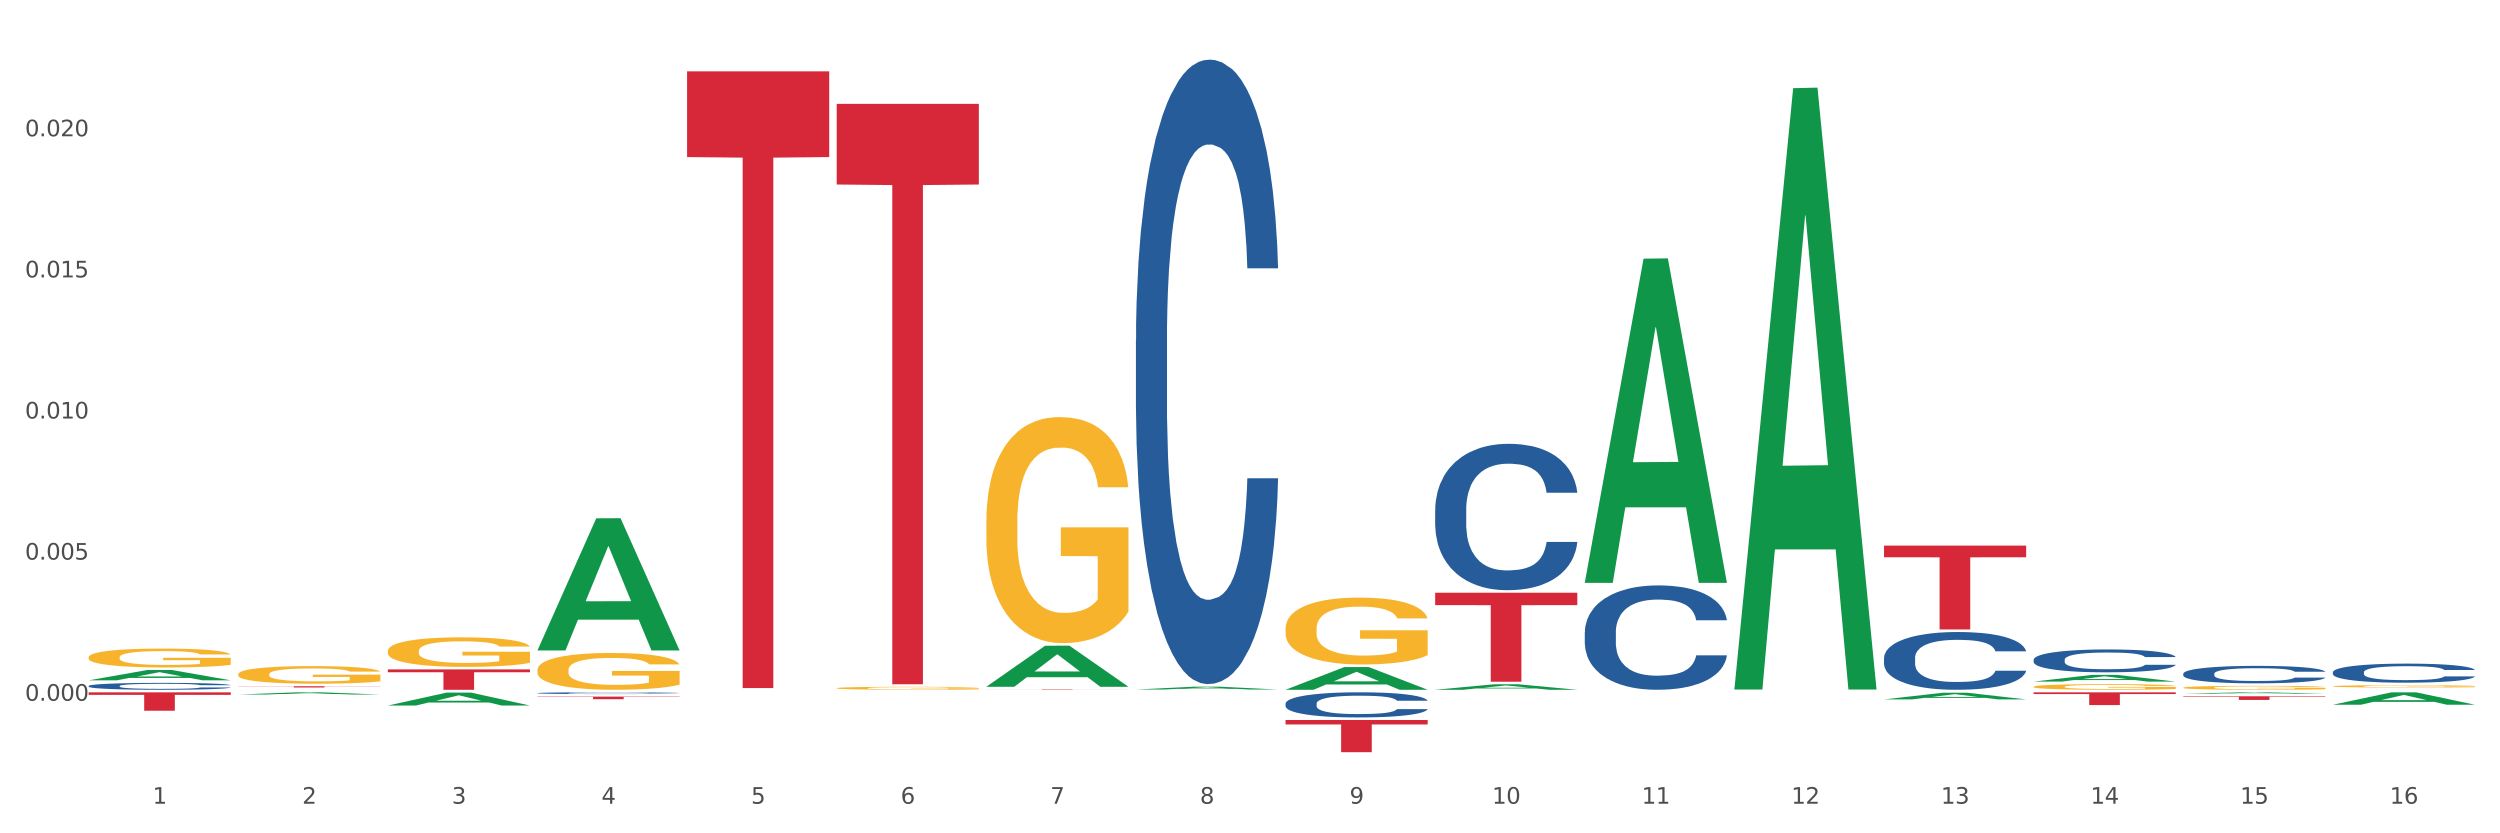
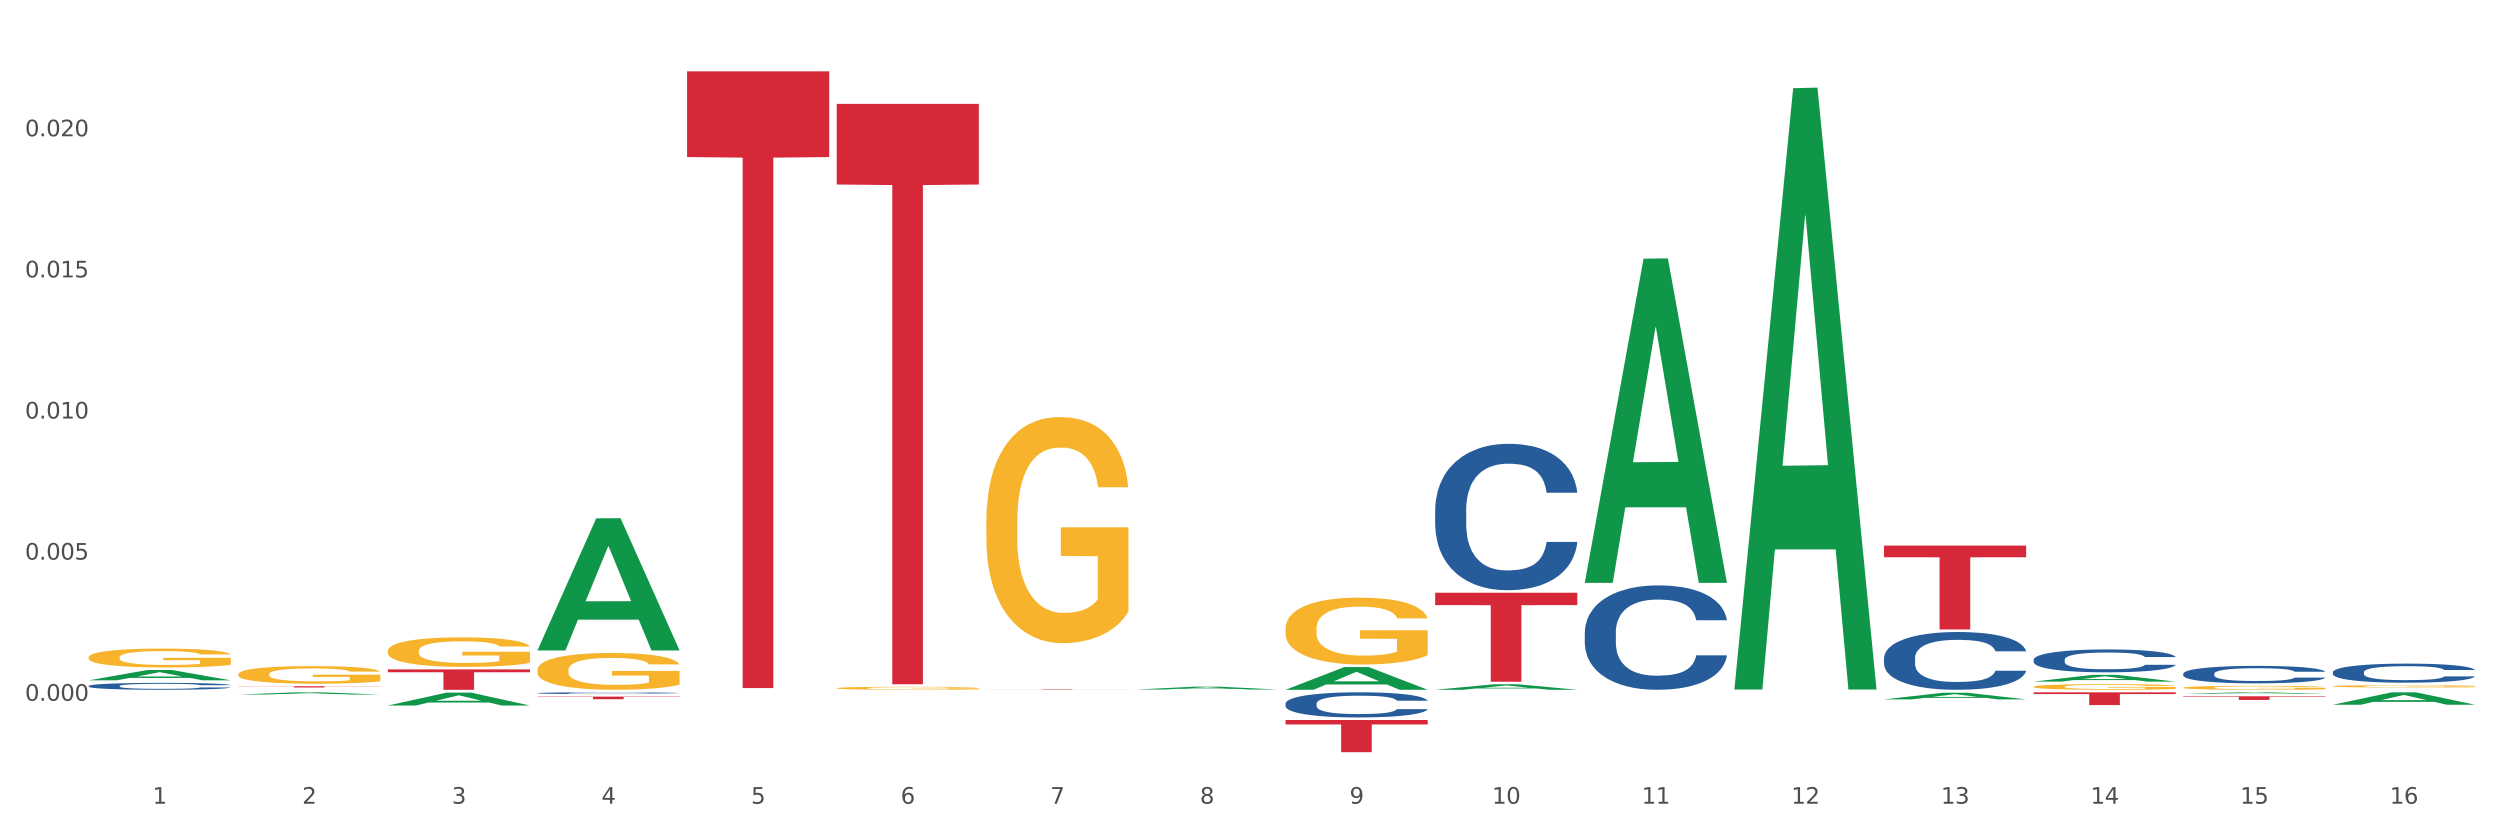
<svg xmlns="http://www.w3.org/2000/svg" xmlns:xlink="http://www.w3.org/1999/xlink" width="1080pt" height="360pt" viewBox="0 0 1080 360" version="1.1">
  <rect x="0" y="0" width="1080" height="360" fill="#333333" stroke="none" />
  <defs>
    <style type="text/css">*{stroke-linejoin: round; stroke-linecap: butt}</style>
  </defs>
  <g id="figure_1">
    <g id="patch_1">
      <path d="M 0 360  L 1080 360  L 1080 0  L 0 0  z " style="fill: #ffffff; stroke: #ffffff; stroke-linejoin: miter" />
    </g>
    <g id="axes_1">
      <g id="matplotlib.axis_1">
        <g id="xtick_1">
          <g id="text_1">
            <g style="fill: #4d4d4d" transform="translate(65.93 347.204) scale(0.096 -0.096)">
              <defs>
                <path id="DejaVuSans-31" d="M 794 531  L 1825 531  L 1825 4091  L 703 3866  L 703 4441  L 1819 4666  L 2450 4666  L 2450 531  L 3481 531  L 3481 0  L 794 0  L 794 531  z " transform="scale(0.016)" />
              </defs>
              <use xlink:href="#DejaVuSans-31" />
            </g>
          </g>
        </g>
        <g id="xtick_2">
          <g id="text_2">
            <g style="fill: #4d4d4d" transform="translate(130.565 347.204) scale(0.096 -0.096)">
              <defs>
                <path id="DejaVuSans-32" d="M 1228 531  L 3431 531  L 3431 0  L 469 0  L 469 531  Q 828 903 1448 1529  Q 2069 2156 2228 2338  Q 2531 2678 2651 2914  Q 2772 3150 2772 3378  Q 2772 3750 2511 3984  Q 2250 4219 1831 4219  Q 1534 4219 1204 4116  Q 875 4013 500 3803  L 500 4441  Q 881 4594 1212 4672  Q 1544 4750 1819 4750  Q 2544 4750 2975 4387  Q 3406 4025 3406 3419  Q 3406 3131 3298 2873  Q 3191 2616 2906 2266  Q 2828 2175 2409 1742  Q 1991 1309 1228 531  z " transform="scale(0.016)" />
              </defs>
              <use xlink:href="#DejaVuSans-32" />
            </g>
          </g>
        </g>
        <g id="xtick_3">
          <g id="text_3">
            <g style="fill: #4d4d4d" transform="translate(195.199 347.204) scale(0.096 -0.096)">
              <defs>
                <path id="DejaVuSans-33" d="M 2597 2516  Q 3050 2419 3304 2112  Q 3559 1806 3559 1356  Q 3559 666 3084 287  Q 2609 -91 1734 -91  Q 1441 -91 1130 -33  Q 819 25 488 141  L 488 750  Q 750 597 1062 519  Q 1375 441 1716 441  Q 2309 441 2620 675  Q 2931 909 2931 1356  Q 2931 1769 2642 2001  Q 2353 2234 1838 2234  L 1294 2234  L 1294 2753  L 1863 2753  Q 2328 2753 2575 2939  Q 2822 3125 2822 3475  Q 2822 3834 2567 4026  Q 2313 4219 1838 4219  Q 1578 4219 1281 4162  Q 984 4106 628 3988  L 628 4550  Q 988 4650 1302 4700  Q 1616 4750 1894 4750  Q 2613 4750 3031 4423  Q 3450 4097 3450 3541  Q 3450 3153 3228 2886  Q 3006 2619 2597 2516  z " transform="scale(0.016)" />
              </defs>
              <use xlink:href="#DejaVuSans-33" />
            </g>
          </g>
        </g>
        <g id="xtick_4">
          <g id="text_4">
            <g style="fill: #4d4d4d" transform="translate(259.833 347.204) scale(0.096 -0.096)">
              <defs>
                <path id="DejaVuSans-34" d="M 2419 4116  L 825 1625  L 2419 1625  L 2419 4116  z M 2253 4666  L 3047 4666  L 3047 1625  L 3713 1625  L 3713 1100  L 3047 1100  L 3047 0  L 2419 0  L 2419 1100  L 313 1100  L 313 1709  L 2253 4666  z " transform="scale(0.016)" />
              </defs>
              <use xlink:href="#DejaVuSans-34" />
            </g>
          </g>
        </g>
        <g id="xtick_5">
          <g id="text_5">
            <g style="fill: #4d4d4d" transform="translate(324.467 347.204) scale(0.096 -0.096)">
              <defs>
                <path id="DejaVuSans-35" d="M 691 4666  L 3169 4666  L 3169 4134  L 1269 4134  L 1269 2991  Q 1406 3038 1543 3061  Q 1681 3084 1819 3084  Q 2600 3084 3056 2656  Q 3513 2228 3513 1497  Q 3513 744 3044 326  Q 2575 -91 1722 -91  Q 1428 -91 1123 -41  Q 819 9 494 109  L 494 744  Q 775 591 1075 516  Q 1375 441 1709 441  Q 2250 441 2565 725  Q 2881 1009 2881 1497  Q 2881 1984 2565 2268  Q 2250 2553 1709 2553  Q 1456 2553 1204 2497  Q 953 2441 691 2322  L 691 4666  z " transform="scale(0.016)" />
              </defs>
              <use xlink:href="#DejaVuSans-35" />
            </g>
          </g>
        </g>
        <g id="xtick_6">
          <g id="text_6">
            <g style="fill: #4d4d4d" transform="translate(389.102 347.204) scale(0.096 -0.096)">
              <defs>
                <path id="DejaVuSans-36" d="M 2113 2584  Q 1688 2584 1439 2293  Q 1191 2003 1191 1497  Q 1191 994 1439 701  Q 1688 409 2113 409  Q 2538 409 2786 701  Q 3034 994 3034 1497  Q 3034 2003 2786 2293  Q 2538 2584 2113 2584  z M 3366 4563  L 3366 3988  Q 3128 4100 2886 4159  Q 2644 4219 2406 4219  Q 1781 4219 1451 3797  Q 1122 3375 1075 2522  Q 1259 2794 1537 2939  Q 1816 3084 2150 3084  Q 2853 3084 3261 2657  Q 3669 2231 3669 1497  Q 3669 778 3244 343  Q 2819 -91 2113 -91  Q 1303 -91 875 529  Q 447 1150 447 2328  Q 447 3434 972 4092  Q 1497 4750 2381 4750  Q 2619 4750 2861 4703  Q 3103 4656 3366 4563  z " transform="scale(0.016)" />
              </defs>
              <use xlink:href="#DejaVuSans-36" />
            </g>
          </g>
        </g>
        <g id="xtick_7">
          <g id="text_7">
            <g style="fill: #4d4d4d" transform="translate(453.736 347.204) scale(0.096 -0.096)">
              <defs>
                <path id="DejaVuSans-37" d="M 525 4666  L 3525 4666  L 3525 4397  L 1831 0  L 1172 0  L 2766 4134  L 525 4134  L 525 4666  z " transform="scale(0.016)" />
              </defs>
              <use xlink:href="#DejaVuSans-37" />
            </g>
          </g>
        </g>
        <g id="xtick_8">
          <g id="text_8">
            <g style="fill: #4d4d4d" transform="translate(518.37 347.204) scale(0.096 -0.096)">
              <defs>
                <path id="DejaVuSans-38" d="M 2034 2216  Q 1584 2216 1326 1975  Q 1069 1734 1069 1313  Q 1069 891 1326 650  Q 1584 409 2034 409  Q 2484 409 2743 651  Q 3003 894 3003 1313  Q 3003 1734 2745 1975  Q 2488 2216 2034 2216  z M 1403 2484  Q 997 2584 770 2862  Q 544 3141 544 3541  Q 544 4100 942 4425  Q 1341 4750 2034 4750  Q 2731 4750 3128 4425  Q 3525 4100 3525 3541  Q 3525 3141 3298 2862  Q 3072 2584 2669 2484  Q 3125 2378 3379 2068  Q 3634 1759 3634 1313  Q 3634 634 3220 271  Q 2806 -91 2034 -91  Q 1263 -91 848 271  Q 434 634 434 1313  Q 434 1759 690 2068  Q 947 2378 1403 2484  z M 1172 3481  Q 1172 3119 1398 2916  Q 1625 2713 2034 2713  Q 2441 2713 2670 2916  Q 2900 3119 2900 3481  Q 2900 3844 2670 4047  Q 2441 4250 2034 4250  Q 1625 4250 1398 4047  Q 1172 3844 1172 3481  z " transform="scale(0.016)" />
              </defs>
              <use xlink:href="#DejaVuSans-38" />
            </g>
          </g>
        </g>
        <g id="xtick_9">
          <g id="text_9">
            <g style="fill: #4d4d4d" transform="translate(583.005 347.204) scale(0.096 -0.096)">
              <defs>
                <path id="DejaVuSans-39" d="M 703 97  L 703 672  Q 941 559 1184 500  Q 1428 441 1663 441  Q 2288 441 2617 861  Q 2947 1281 2994 2138  Q 2813 1869 2534 1725  Q 2256 1581 1919 1581  Q 1219 1581 811 2004  Q 403 2428 403 3163  Q 403 3881 828 4315  Q 1253 4750 1959 4750  Q 2769 4750 3195 4129  Q 3622 3509 3622 2328  Q 3622 1225 3098 567  Q 2575 -91 1691 -91  Q 1453 -91 1209 -44  Q 966 3 703 97  z M 1959 2075  Q 2384 2075 2632 2365  Q 2881 2656 2881 3163  Q 2881 3666 2632 3958  Q 2384 4250 1959 4250  Q 1534 4250 1286 3958  Q 1038 3666 1038 3163  Q 1038 2656 1286 2365  Q 1534 2075 1959 2075  z " transform="scale(0.016)" />
              </defs>
              <use xlink:href="#DejaVuSans-39" />
            </g>
          </g>
        </g>
        <g id="xtick_10">
          <g id="text_10">
            <g style="fill: #4d4d4d" transform="translate(644.585 347.204) scale(0.096 -0.096)">
              <defs>
                <path id="DejaVuSans-30" d="M 2034 4250  Q 1547 4250 1301 3770  Q 1056 3291 1056 2328  Q 1056 1369 1301 889  Q 1547 409 2034 409  Q 2525 409 2770 889  Q 3016 1369 3016 2328  Q 3016 3291 2770 3770  Q 2525 4250 2034 4250  z M 2034 4750  Q 2819 4750 3233 4129  Q 3647 3509 3647 2328  Q 3647 1150 3233 529  Q 2819 -91 2034 -91  Q 1250 -91 836 529  Q 422 1150 422 2328  Q 422 3509 836 4129  Q 1250 4750 2034 4750  z " transform="scale(0.016)" />
              </defs>
              <use xlink:href="#DejaVuSans-31" />
              <use xlink:href="#DejaVuSans-30" transform="translate(63.623 0)" />
            </g>
          </g>
        </g>
        <g id="xtick_11">
          <g id="text_11">
            <g style="fill: #4d4d4d" transform="translate(709.219 347.204) scale(0.096 -0.096)">
              <use xlink:href="#DejaVuSans-31" />
              <use xlink:href="#DejaVuSans-31" transform="translate(63.623 0)" />
            </g>
          </g>
        </g>
        <g id="xtick_12">
          <g id="text_12">
            <g style="fill: #4d4d4d" transform="translate(773.854 347.204) scale(0.096 -0.096)">
              <use xlink:href="#DejaVuSans-31" />
              <use xlink:href="#DejaVuSans-32" transform="translate(63.623 0)" />
            </g>
          </g>
        </g>
        <g id="xtick_13">
          <g id="text_13">
            <g style="fill: #4d4d4d" transform="translate(838.488 347.204) scale(0.096 -0.096)">
              <use xlink:href="#DejaVuSans-31" />
              <use xlink:href="#DejaVuSans-33" transform="translate(63.623 0)" />
            </g>
          </g>
        </g>
        <g id="xtick_14">
          <g id="text_14">
            <g style="fill: #4d4d4d" transform="translate(903.122 347.204) scale(0.096 -0.096)">
              <use xlink:href="#DejaVuSans-31" />
              <use xlink:href="#DejaVuSans-34" transform="translate(63.623 0)" />
            </g>
          </g>
        </g>
        <g id="xtick_15">
          <g id="text_15">
            <g style="fill: #4d4d4d" transform="translate(967.756 347.204) scale(0.096 -0.096)">
              <use xlink:href="#DejaVuSans-31" />
              <use xlink:href="#DejaVuSans-35" transform="translate(63.623 0)" />
            </g>
          </g>
        </g>
        <g id="xtick_16">
          <g id="text_16">
            <g style="fill: #4d4d4d" transform="translate(1032.391 347.204) scale(0.096 -0.096)">
              <use xlink:href="#DejaVuSans-31" />
              <use xlink:href="#DejaVuSans-36" transform="translate(63.623 0)" />
            </g>
          </g>
        </g>
        <g id="xtick_17" />
        <g id="xtick_18" />
        <g id="xtick_19" />
        <g id="xtick_20" />
        <g id="xtick_21" />
        <g id="xtick_22" />
        <g id="xtick_23" />
        <g id="xtick_24" />
        <g id="xtick_25" />
        <g id="xtick_26" />
        <g id="xtick_27" />
        <g id="xtick_28" />
        <g id="xtick_29" />
        <g id="xtick_30" />
        <g id="xtick_31" />
      </g>
      <g id="matplotlib.axis_2">
        <g id="ytick_1">
          <g id="text_17">
            <g style="fill: #4d4d4d" transform="translate(10.8 302.721) scale(0.096 -0.096)">
              <defs>
                <path id="DejaVuSans-2e" d="M 684 794  L 1344 794  L 1344 0  L 684 0  L 684 794  z " transform="scale(0.016)" />
              </defs>
              <use xlink:href="#DejaVuSans-30" />
              <use xlink:href="#DejaVuSans-2e" transform="translate(63.623 0)" />
              <use xlink:href="#DejaVuSans-30" transform="translate(95.41 0)" />
              <use xlink:href="#DejaVuSans-30" transform="translate(159.033 0)" />
              <use xlink:href="#DejaVuSans-30" transform="translate(222.656 0)" />
            </g>
          </g>
        </g>
        <g id="ytick_2">
          <g id="text_18">
            <g style="fill: #4d4d4d" transform="translate(10.8 241.76) scale(0.096 -0.096)">
              <use xlink:href="#DejaVuSans-30" />
              <use xlink:href="#DejaVuSans-2e" transform="translate(63.623 0)" />
              <use xlink:href="#DejaVuSans-30" transform="translate(95.41 0)" />
              <use xlink:href="#DejaVuSans-30" transform="translate(159.033 0)" />
              <use xlink:href="#DejaVuSans-35" transform="translate(222.656 0)" />
            </g>
          </g>
        </g>
        <g id="ytick_3">
          <g id="text_19">
            <g style="fill: #4d4d4d" transform="translate(10.8 180.8) scale(0.096 -0.096)">
              <use xlink:href="#DejaVuSans-30" />
              <use xlink:href="#DejaVuSans-2e" transform="translate(63.623 0)" />
              <use xlink:href="#DejaVuSans-30" transform="translate(95.41 0)" />
              <use xlink:href="#DejaVuSans-31" transform="translate(159.033 0)" />
              <use xlink:href="#DejaVuSans-30" transform="translate(222.656 0)" />
            </g>
          </g>
        </g>
        <g id="ytick_4">
          <g id="text_20">
            <g style="fill: #4d4d4d" transform="translate(10.8 119.839) scale(0.096 -0.096)">
              <use xlink:href="#DejaVuSans-30" />
              <use xlink:href="#DejaVuSans-2e" transform="translate(63.623 0)" />
              <use xlink:href="#DejaVuSans-30" transform="translate(95.41 0)" />
              <use xlink:href="#DejaVuSans-31" transform="translate(159.033 0)" />
              <use xlink:href="#DejaVuSans-35" transform="translate(222.656 0)" />
            </g>
          </g>
        </g>
        <g id="ytick_5">
          <g id="text_21">
            <g style="fill: #4d4d4d" transform="translate(10.8 58.879) scale(0.096 -0.096)">
              <use xlink:href="#DejaVuSans-30" />
              <use xlink:href="#DejaVuSans-2e" transform="translate(63.623 0)" />
              <use xlink:href="#DejaVuSans-30" transform="translate(95.41 0)" />
              <use xlink:href="#DejaVuSans-32" transform="translate(159.033 0)" />
              <use xlink:href="#DejaVuSans-30" transform="translate(222.656 0)" />
            </g>
          </g>
        </g>
        <g id="ytick_6" />
        <g id="ytick_7" />
        <g id="ytick_8" />
        <g id="ytick_9" />
        <g id="ytick_10" />
        <g id="ytick_11" />
      </g>
      <g id="PolyCollection_1">
        <path d="M 619.992 256.061  L 681.394 256.061  L 681.394 261.405  L 657.241 261.441  L 657.241 294.517  L 644 294.517  L 644 261.441  L 619.992 261.405  L 619.992 256.097  L 619.992 256.061  z " clip-path="url(#p7fa20bd681)" style="fill: #d62839" />
        <path d="M 813.895 235.687  L 875.297 235.687  L 875.297 240.725  L 851.143 240.759  L 851.143 271.939  L 837.903 271.939  L 837.903 240.759  L 813.895 240.725  L 813.895 235.721  L 813.895 235.687  z " clip-path="url(#p7fa20bd681)" style="fill: #d62839" />
        <path d="M 878.529 299.074  L 939.931 299.074  L 939.931 299.841  L 915.778 299.846  L 915.778 304.594  L 902.537 304.594  L 902.537 299.846  L 878.529 299.841  L 878.529 299.079  L 878.529 299.074  z " clip-path="url(#p7fa20bd681)" style="fill: #d62839" />
        <path d="M 943.163 300.79  L 1004.566 300.79  L 1004.566 301.01  L 980.412 301.012  L 980.412 302.377  L 967.171 302.377  L 967.171 301.012  L 943.163 301.01  L 943.163 300.791  L 943.163 300.79  z " clip-path="url(#p7fa20bd681)" style="fill: #d62839" />
-         <path d="M 426.089 296.655  L 426.152 296.639  L 451.473 278.949  L 461.981 278.933  L 487.491 296.689  L 475.337 296.689  L 469.83 292.554  L 443.687 292.554  L 443.497 292.621  L 438.179 296.689  L 426.089 296.689  L 426.089 296.655  L 446.978 290.086  L 466.539 290.07  L 456.853 282.717  L 456.727 282.684  L 456.6 282.734  L 446.915 290.07  L 446.978 290.086  L 426.089 296.655  z " clip-path="url(#p7fa20bd681)" style="fill: #109648" />
        <path d="M 490.723 297.881  L 490.786 297.88  L 516.107 296.633  L 526.615 296.632  L 552.126 297.884  L 539.972 297.884  L 534.464 297.592  L 508.321 297.592  L 508.131 297.597  L 502.814 297.884  L 490.723 297.884  L 490.723 297.881  L 511.613 297.418  L 531.173 297.417  L 521.488 296.899  L 521.361 296.897  L 521.234 296.9  L 511.549 297.417  L 511.613 297.418  L 490.723 297.881  z " clip-path="url(#p7fa20bd681)" style="fill: #109648" />
        <path d="M 555.357 297.962  L 555.421 297.953  L 580.741 288.169  L 591.249 288.16  L 616.76 297.98  L 604.606 297.98  L 599.099 295.694  L 572.955 295.694  L 572.765 295.731  L 567.448 297.98  L 555.357 297.98  L 555.357 297.962  L 576.247 294.329  L 595.807 294.32  L 586.122 290.253  L 585.995 290.235  L 585.869 290.263  L 576.184 294.32  L 576.247 294.329  L 555.357 297.962  z " clip-path="url(#p7fa20bd681)" style="fill: #109648" />
        <path d="M 619.992 297.976  L 620.055 297.974  L 645.376 295.613  L 655.884 295.611  L 681.394 297.98  L 669.24 297.98  L 663.733 297.429  L 637.59 297.429  L 637.4 297.437  L 632.082 297.98  L 619.992 297.98  L 619.992 297.976  L 640.881 297.099  L 660.441 297.097  L 650.756 296.116  L 650.63 296.111  L 650.503 296.118  L 640.818 297.097  L 640.881 297.099  L 619.992 297.976  z " clip-path="url(#p7fa20bd681)" style="fill: #109648" />
        <path d="M 684.626 251.538  L 684.689 251.407  L 710.01 111.742  L 720.518 111.61  L 746.029 251.802  L 733.875 251.802  L 728.367 219.156  L 702.224 219.156  L 702.034 219.683  L 696.717 251.802  L 684.626 251.802  L 684.626 251.538  L 705.515 199.674  L 725.076 199.543  L 715.391 141.492  L 715.264 141.228  L 715.137 141.623  L 705.452 199.543  L 705.515 199.674  L 684.626 251.538  z " clip-path="url(#p7fa20bd681)" style="fill: #109648" />
        <path d="M 749.26 297.402  L 749.324 297.158  L 774.644 38.096  L 785.152 37.852  L 810.663 297.89  L 798.509 297.89  L 793.002 237.337  L 766.858 237.337  L 766.668 238.313  L 761.351 297.89  L 749.26 297.89  L 749.26 297.402  L 770.15 201.2  L 789.71 200.956  L 780.025 93.278  L 779.898 92.789  L 779.772 93.522  L 770.086 200.956  L 770.15 201.2  L 749.26 297.402  z " clip-path="url(#p7fa20bd681)" style="fill: #109648" />
        <path d="M 102.917 296.458  L 164.32 296.458  L 164.32 296.532  L 140.166 296.533  L 140.166 296.992  L 126.925 296.992  L 126.925 296.533  L 102.917 296.532  L 102.917 296.458  L 102.917 296.458  z " clip-path="url(#p7fa20bd681)" style="fill: #d62839" />
-         <path d="M 38.283 299.074  L 99.686 299.074  L 99.686 300.181  L 75.532 300.188  L 75.532 307.041  L 62.291 307.041  L 62.291 300.188  L 38.283 300.181  L 38.283 299.081  L 38.283 299.074  z " clip-path="url(#p7fa20bd681)" style="fill: #d62839" />
        <path d="M 167.552 289.193  L 228.954 289.193  L 228.954 290.414  L 204.801 290.423  L 204.801 297.98  L 191.56 297.98  L 191.56 290.423  L 167.552 290.414  L 167.552 289.202  L 167.552 289.193  z " clip-path="url(#p7fa20bd681)" style="fill: #d62839" />
        <path d="M 232.186 300.933  L 293.588 300.933  L 293.588 301.087  L 269.435 301.088  L 269.435 302.041  L 256.194 302.041  L 256.194 301.088  L 232.186 301.087  L 232.186 300.934  L 232.186 300.933  z " clip-path="url(#p7fa20bd681)" style="fill: #d62839" />
        <path d="M 361.454 44.868  L 422.857 44.868  L 422.857 79.712  L 398.703 79.947  L 398.703 295.605  L 385.463 295.605  L 385.463 79.947  L 361.454 79.712  L 361.454 45.103  L 361.454 44.868  z " clip-path="url(#p7fa20bd681)" style="fill: #d62839" />
        <path d="M 296.82 30.828  L 358.223 30.828  L 358.223 67.851  L 334.069 68.101  L 334.069 297.24  L 320.828 297.24  L 320.828 68.101  L 296.82 67.851  L 296.82 31.079  L 296.82 30.828  z " clip-path="url(#p7fa20bd681)" style="fill: #d62839" />
        <path d="M 426.089 297.782  L 487.491 297.782  L 487.491 297.807  L 463.338 297.807  L 463.338 297.962  L 450.097 297.962  L 450.097 297.807  L 426.089 297.807  L 426.089 297.782  L 426.089 297.782  z " clip-path="url(#p7fa20bd681)" style="fill: #d62839" />
        <path d="M 555.357 311.027  L 616.76 311.027  L 616.76 312.962  L 592.606 312.975  L 592.606 324.95  L 579.365 324.95  L 579.365 312.975  L 555.357 312.962  L 555.357 311.04  L 555.357 311.027  z " clip-path="url(#p7fa20bd681)" style="fill: #d62839" />
        <path d="M 38.283 296.341  L 38.356 296.338  L 38.356 296.262  L 38.573 296.159  L 39.372 295.968  L 40.388 295.824  L 42.13 295.656  L 43.073 295.585  L 44.307 295.506  L 46.847 295.378  L 49.751 295.27  L 51.783 295.21  L 53.307 295.172  L 56.718 295.104  L 58.678 295.074  L 60.71 295.05  L 62.452 295.033  L 65.355 295.014  L 67.678 295.006  L 70.363 295.003  L 72.613 295.006  L 75.589 295.017  L 79.944 295.05  L 81.613 295.069  L 83.863 295.101  L 86.186 295.145  L 88.073 295.188  L 90.25 295.251  L 92.5 295.332  L 94.678 295.436  L 96.202 295.531  L 97.436 295.631  L 98.524 295.754  L 99.323 295.887  L 99.686 295.998  L 86.403 295.998  L 86.041 295.898  L 85.315 295.789  L 84.589 295.716  L 83.791 295.656  L 82.557 295.588  L 81.468 295.544  L 79.654 295.493  L 77.984 295.46  L 76.605 295.441  L 74.936 295.425  L 71.379 295.408  L 68.839 295.408  L 67.242 295.414  L 65.283 295.427  L 63.613 295.446  L 61.654 295.479  L 60.13 295.514  L 58.605 295.561  L 57.734 295.593  L 56.428 295.653  L 55.557 295.702  L 54.396 295.786  L 53.743 295.846  L 52.581 296.001  L 52.073 296.115  L 51.855 296.194  L 51.71 296.281  L 51.71 296.705  L 52.146 296.896  L 52.509 296.977  L 53.089 297.07  L 54.178 297.189  L 55.775 297.306  L 57.444 297.39  L 58.823 297.442  L 60.13 297.48  L 61.436 297.51  L 63.033 297.537  L 64.339 297.554  L 66.299 297.57  L 68.621 297.578  L 70.436 297.578  L 74.137 297.564  L 75.807 297.551  L 77.404 297.532  L 79.145 297.502  L 80.524 297.469  L 81.323 297.445  L 82.629 297.393  L 83.645 297.339  L 84.516 297.276  L 85.097 297.222  L 85.75 297.14  L 86.258 297.048  L 86.403 296.999  L 99.686 296.999  L 99.395 297.097  L 98.887 297.192  L 97.871 297.32  L 97.073 297.393  L 95.839 297.483  L 94.532 297.559  L 92.718 297.643  L 91.049 297.706  L 89.307 297.76  L 87.42 297.809  L 84.008 297.877  L 82.774 297.896  L 80.162 297.929  L 78.129 297.948  L 75.154 297.967  L 72.105 297.978  L 68.912 297.98  L 66.081 297.975  L 62.96 297.959  L 61.001 297.942  L 58.823 297.918  L 56.283 297.88  L 53.888 297.834  L 51.638 297.779  L 49.533 297.717  L 47.573 297.646  L 45.033 297.529  L 43.146 297.415  L 41.767 297.309  L 40.823 297.219  L 39.88 297.105  L 39.372 297.026  L 38.573 296.836  L 38.283 296.659  L 38.283 296.341  z " clip-path="url(#p7fa20bd681)" style="fill: #255c99" />
        <path d="M 232.186 299.418  L 232.258 299.417  L 232.258 299.398  L 232.476 299.371  L 233.275 299.322  L 234.291 299.285  L 236.033 299.242  L 236.976 299.223  L 238.21 299.203  L 240.75 299.17  L 243.654 299.142  L 245.686 299.127  L 247.21 299.117  L 250.621 299.1  L 252.581 299.092  L 254.613 299.086  L 256.355 299.081  L 259.258 299.076  L 261.581 299.074  L 264.266 299.074  L 266.516 299.074  L 269.492 299.077  L 273.847 299.086  L 275.516 299.09  L 277.766 299.099  L 280.089 299.11  L 281.976 299.121  L 284.153 299.137  L 286.403 299.158  L 288.58 299.185  L 290.105 299.209  L 291.338 299.235  L 292.427 299.267  L 293.226 299.301  L 293.588 299.33  L 280.306 299.33  L 279.943 299.304  L 279.218 299.276  L 278.492 299.257  L 277.693 299.242  L 276.46 299.224  L 275.371 299.213  L 273.556 299.2  L 271.887 299.191  L 270.508 299.186  L 268.839 299.182  L 265.282 299.178  L 262.742 299.178  L 261.145 299.179  L 259.186 299.183  L 257.516 299.188  L 255.557 299.196  L 254.032 299.205  L 252.508 299.217  L 251.637 299.225  L 250.331 299.241  L 249.46 299.253  L 248.299 299.275  L 247.645 299.29  L 246.484 299.33  L 245.976 299.36  L 245.758 299.38  L 245.613 299.402  L 245.613 299.512  L 246.049 299.56  L 246.412 299.581  L 246.992 299.605  L 248.081 299.636  L 249.678 299.666  L 251.347 299.688  L 252.726 299.701  L 254.032 299.711  L 255.339 299.719  L 256.936 299.726  L 258.242 299.73  L 260.202 299.734  L 262.524 299.736  L 264.339 299.736  L 268.04 299.733  L 269.71 299.729  L 271.306 299.724  L 273.048 299.716  L 274.427 299.708  L 275.226 299.702  L 276.532 299.688  L 277.548 299.674  L 278.419 299.658  L 279 299.644  L 279.653 299.623  L 280.161 299.6  L 280.306 299.587  L 293.588 299.587  L 293.298 299.612  L 292.79 299.637  L 291.774 299.67  L 290.976 299.688  L 289.742 299.712  L 288.435 299.731  L 286.621 299.753  L 284.951 299.769  L 283.21 299.783  L 281.322 299.796  L 277.911 299.813  L 276.677 299.818  L 274.064 299.826  L 272.032 299.831  L 269.056 299.836  L 266.008 299.839  L 262.815 299.84  L 259.984 299.838  L 256.863 299.834  L 254.903 299.83  L 252.726 299.823  L 250.186 299.814  L 247.791 299.802  L 245.541 299.788  L 243.436 299.772  L 241.476 299.754  L 238.936 299.723  L 237.049 299.694  L 235.67 299.667  L 234.726 299.644  L 233.783 299.614  L 233.275 299.594  L 232.476 299.545  L 232.186 299.5  L 232.186 299.418  z " clip-path="url(#p7fa20bd681)" style="fill: #255c99" />
        <path d="M 684.626 273.152  L 684.699 273.111  L 684.699 271.958  L 684.916 270.394  L 685.715 267.512  L 686.731 265.329  L 688.473 262.777  L 689.416 261.706  L 690.65 260.512  L 693.19 258.577  L 696.094 256.93  L 698.126 256.024  L 699.65 255.448  L 703.061 254.418  L 705.021 253.965  L 707.053 253.595  L 708.795 253.348  L 711.698 253.06  L 714.021 252.936  L 716.706 252.895  L 718.956 252.936  L 721.932 253.101  L 726.287 253.595  L 727.956 253.883  L 730.206 254.377  L 732.529 255.036  L 734.416 255.695  L 736.593 256.642  L 738.843 257.877  L 741.021 259.442  L 742.545 260.883  L 743.779 262.406  L 744.867 264.259  L 745.666 266.276  L 746.029 267.965  L 732.746 267.965  L 732.384 266.441  L 731.658 264.794  L 730.932 263.682  L 730.134 262.777  L 728.9 261.747  L 727.811 261.088  L 725.996 260.306  L 724.327 259.812  L 722.948 259.524  L 721.279 259.277  L 717.722 259.03  L 715.182 259.03  L 713.585 259.112  L 711.626 259.318  L 709.956 259.606  L 707.997 260.1  L 706.472 260.636  L 704.948 261.336  L 704.077 261.83  L 702.771 262.735  L 701.9 263.477  L 700.739 264.753  L 700.085 265.659  L 698.924 268.006  L 698.416 269.735  L 698.198 270.929  L 698.053 272.247  L 698.053 278.67  L 698.489 281.552  L 698.852 282.787  L 699.432 284.187  L 700.521 285.999  L 702.118 287.769  L 703.787 289.046  L 705.166 289.828  L 706.472 290.404  L 707.779 290.857  L 709.376 291.269  L 710.682 291.516  L 712.642 291.763  L 714.964 291.887  L 716.779 291.887  L 720.48 291.681  L 722.15 291.475  L 723.747 291.187  L 725.488 290.734  L 726.867 290.24  L 727.666 289.869  L 728.972 289.087  L 729.988 288.263  L 730.859 287.316  L 731.44 286.493  L 732.093 285.258  L 732.601 283.858  L 732.746 283.117  L 746.029 283.117  L 745.738 284.599  L 745.23 286.04  L 744.214 287.975  L 743.416 289.087  L 742.182 290.446  L 740.875 291.598  L 739.061 292.875  L 737.392 293.822  L 735.65 294.645  L 733.763 295.386  L 730.351 296.416  L 729.117 296.704  L 726.505 297.198  L 724.472 297.486  L 721.497 297.775  L 718.448 297.939  L 715.255 297.98  L 712.424 297.898  L 709.303 297.651  L 707.343 297.404  L 705.166 297.033  L 702.626 296.457  L 700.231 295.757  L 697.981 294.934  L 695.876 293.987  L 693.916 292.916  L 691.376 291.146  L 689.489 289.416  L 688.11 287.81  L 687.166 286.452  L 686.223 284.722  L 685.715 283.528  L 684.916 280.646  L 684.626 277.97  L 684.626 273.152  z " clip-path="url(#p7fa20bd681)" style="fill: #255c99" />
        <path d="M 619.992 220.142  L 620.064 220.084  L 620.064 218.467  L 620.282 216.273  L 621.08 212.23  L 622.096 209.169  L 623.838 205.588  L 624.782 204.086  L 626.016 202.412  L 628.556 199.697  L 631.459 197.387  L 633.492 196.116  L 635.016 195.308  L 638.427 193.864  L 640.387 193.229  L 642.419 192.709  L 644.161 192.362  L 647.064 191.958  L 649.387 191.785  L 652.072 191.727  L 654.322 191.785  L 657.298 192.016  L 661.653 192.709  L 663.322 193.113  L 665.572 193.806  L 667.894 194.73  L 669.781 195.654  L 671.959 196.983  L 674.209 198.715  L 676.386 200.91  L 677.91 202.931  L 679.144 205.068  L 680.233 207.667  L 681.031 210.497  L 681.394 212.865  L 668.112 212.865  L 667.749 210.728  L 667.023 208.418  L 666.298 206.859  L 665.499 205.588  L 664.265 204.144  L 663.177 203.22  L 661.362 202.123  L 659.693 201.43  L 658.314 201.025  L 656.644 200.679  L 653.088 200.332  L 650.548 200.332  L 648.951 200.448  L 646.991 200.737  L 645.322 201.141  L 643.362 201.834  L 641.838 202.585  L 640.314 203.567  L 639.443 204.26  L 638.137 205.53  L 637.266 206.57  L 636.104 208.36  L 635.451 209.631  L 634.29 212.923  L 633.782 215.348  L 633.564 217.023  L 633.419 218.871  L 633.419 227.881  L 633.854 231.924  L 634.217 233.657  L 634.798 235.62  L 635.887 238.161  L 637.483 240.645  L 639.153 242.435  L 640.532 243.532  L 641.838 244.341  L 643.145 244.976  L 644.741 245.554  L 646.048 245.9  L 648.007 246.247  L 650.33 246.42  L 652.145 246.42  L 655.846 246.131  L 657.515 245.843  L 659.112 245.438  L 660.854 244.803  L 662.233 244.11  L 663.032 243.59  L 664.338 242.493  L 665.354 241.338  L 666.225 240.009  L 666.806 238.854  L 667.459 237.122  L 667.967 235.158  L 668.112 234.119  L 681.394 234.119  L 681.104 236.198  L 680.596 238.219  L 679.58 240.934  L 678.781 242.493  L 677.547 244.399  L 676.241 246.016  L 674.427 247.806  L 672.757 249.135  L 671.015 250.29  L 669.128 251.329  L 665.717 252.773  L 664.483 253.177  L 661.87 253.87  L 659.838 254.275  L 656.862 254.679  L 653.814 254.91  L 650.62 254.968  L 647.79 254.852  L 644.669 254.506  L 642.709 254.159  L 640.532 253.639  L 637.991 252.831  L 635.596 251.849  L 633.346 250.694  L 631.242 249.366  L 629.282 247.864  L 626.742 245.381  L 624.855 242.955  L 623.475 240.703  L 622.532 238.797  L 621.588 236.371  L 621.08 234.696  L 620.282 230.653  L 619.992 226.899  L 619.992 220.142  z " clip-path="url(#p7fa20bd681)" style="fill: #255c99" />
        <path d="M 555.357 303.953  L 555.43 303.943  L 555.43 303.666  L 555.648 303.289  L 556.446 302.595  L 557.462 302.069  L 559.204 301.454  L 560.148 301.196  L 561.381 300.908  L 563.922 300.442  L 566.825 300.046  L 568.857 299.827  L 570.381 299.689  L 573.793 299.441  L 575.752 299.332  L 577.785 299.242  L 579.526 299.183  L 582.43 299.113  L 584.752 299.084  L 587.438 299.074  L 589.688 299.084  L 592.663 299.123  L 597.018 299.242  L 598.688 299.312  L 600.938 299.431  L 603.26 299.589  L 605.147 299.748  L 607.325 299.976  L 609.575 300.274  L 611.752 300.651  L 613.276 300.998  L 614.51 301.365  L 615.599 301.811  L 616.397 302.297  L 616.76 302.704  L 603.478 302.704  L 603.115 302.337  L 602.389 301.94  L 601.663 301.672  L 600.865 301.454  L 599.631 301.206  L 598.542 301.047  L 596.728 300.859  L 595.059 300.74  L 593.68 300.67  L 592.01 300.611  L 588.454 300.551  L 585.913 300.551  L 584.317 300.571  L 582.357 300.621  L 580.688 300.69  L 578.728 300.809  L 577.204 300.938  L 575.68 301.107  L 574.809 301.226  L 573.502 301.444  L 572.631 301.623  L 571.47 301.93  L 570.817 302.148  L 569.656 302.714  L 569.148 303.13  L 568.93 303.418  L 568.785 303.735  L 568.785 305.282  L 569.22 305.977  L 569.583 306.274  L 570.164 306.611  L 571.252 307.048  L 572.849 307.474  L 574.518 307.782  L 575.897 307.97  L 577.204 308.109  L 578.51 308.218  L 580.107 308.317  L 581.414 308.377  L 583.373 308.436  L 585.696 308.466  L 587.51 308.466  L 591.212 308.416  L 592.881 308.367  L 594.478 308.297  L 596.22 308.188  L 597.599 308.069  L 598.397 307.98  L 599.704 307.792  L 600.72 307.593  L 601.591 307.365  L 602.171 307.167  L 602.825 306.869  L 603.333 306.532  L 603.478 306.353  L 616.76 306.353  L 616.47 306.711  L 615.962 307.058  L 614.945 307.524  L 614.147 307.792  L 612.913 308.119  L 611.607 308.397  L 609.792 308.704  L 608.123 308.932  L 606.381 309.131  L 604.494 309.309  L 601.083 309.557  L 599.849 309.626  L 597.236 309.745  L 595.204 309.815  L 592.228 309.884  L 589.18 309.924  L 585.986 309.934  L 583.155 309.914  L 580.035 309.855  L 578.075 309.795  L 575.897 309.706  L 573.357 309.567  L 570.962 309.398  L 568.712 309.2  L 566.607 308.972  L 564.648 308.714  L 562.107 308.287  L 560.22 307.871  L 558.841 307.484  L 557.898 307.157  L 556.954 306.74  L 556.446 306.453  L 555.648 305.758  L 555.357 305.114  L 555.357 303.953  z " clip-path="url(#p7fa20bd681)" style="fill: #255c99" />
-         <path d="M 490.723 146.975  L 490.796 146.729  L 490.796 139.831  L 491.013 130.468  L 491.812 113.222  L 492.828 100.164  L 494.57 84.889  L 495.513 78.484  L 496.747 71.339  L 499.287 59.759  L 502.191 49.904  L 504.223 44.484  L 505.747 41.035  L 509.158 34.875  L 511.118 32.165  L 513.15 29.948  L 514.892 28.47  L 517.795 26.745  L 520.118 26.006  L 522.803 25.759  L 525.053 26.006  L 528.029 26.991  L 532.384 29.948  L 534.053 31.672  L 536.303 34.629  L 538.626 38.571  L 540.513 42.513  L 542.69 48.18  L 544.94 55.571  L 547.118 64.933  L 548.642 73.556  L 549.876 82.672  L 550.964 93.759  L 551.763 105.831  L 552.126 115.932  L 538.844 115.932  L 538.481 106.817  L 537.755 96.962  L 537.029 90.309  L 536.231 84.889  L 534.997 78.73  L 533.908 74.788  L 532.094 70.107  L 530.424 67.15  L 529.045 65.426  L 527.376 63.947  L 523.819 62.469  L 521.279 62.469  L 519.682 62.962  L 517.723 64.194  L 516.053 65.918  L 514.094 68.875  L 512.57 72.078  L 511.045 76.266  L 510.174 79.223  L 508.868 84.643  L 507.997 89.078  L 506.836 96.715  L 506.183 102.135  L 505.021 116.179  L 504.513 126.526  L 504.296 133.671  L 504.15 141.555  L 504.15 179.99  L 504.586 197.236  L 504.949 204.627  L 505.529 213.004  L 506.618 223.844  L 508.215 234.438  L 509.884 242.076  L 511.263 246.757  L 512.57 250.206  L 513.876 252.916  L 515.473 255.38  L 516.779 256.858  L 518.739 258.336  L 521.061 259.076  L 522.876 259.076  L 526.578 257.844  L 528.247 256.612  L 529.844 254.887  L 531.586 252.177  L 532.965 249.221  L 533.763 247.003  L 535.069 242.322  L 536.085 237.395  L 536.956 231.728  L 537.537 226.801  L 538.19 219.409  L 538.698 211.033  L 538.844 206.598  L 552.126 206.598  L 551.835 215.467  L 551.327 224.09  L 550.311 235.67  L 549.513 242.322  L 548.279 250.452  L 546.972 257.351  L 545.158 264.989  L 543.489 270.655  L 541.747 275.583  L 539.86 280.017  L 536.448 286.177  L 535.215 287.901  L 532.602 290.858  L 530.569 292.582  L 527.594 294.307  L 524.545 295.293  L 521.352 295.539  L 518.521 295.046  L 515.4 293.568  L 513.441 292.09  L 511.263 289.872  L 508.723 286.423  L 506.328 282.235  L 504.078 277.307  L 501.973 271.641  L 500.013 265.235  L 497.473 254.641  L 495.586 244.293  L 494.207 234.685  L 493.263 226.554  L 492.32 216.207  L 491.812 209.062  L 491.013 191.815  L 490.723 175.801  L 490.723 146.975  z " clip-path="url(#p7fa20bd681)" style="fill: #255c99" />
        <path d="M 167.552 304.789  L 167.615 304.783  L 192.936 299.204  L 203.444 299.199  L 228.954 304.799  L 216.8 304.799  L 211.293 303.495  L 185.149 303.495  L 184.96 303.516  L 179.642 304.799  L 167.552 304.799  L 167.552 304.789  L 188.441 302.717  L 208.001 302.711  L 198.316 300.392  L 198.19 300.382  L 198.063 300.398  L 188.378 302.711  L 188.441 302.717  L 167.552 304.789  z " clip-path="url(#p7fa20bd681)" style="fill: #109648" />
        <path d="M 232.186 280.897  L 232.249 280.844  L 257.57 223.914  L 268.078 223.86  L 293.588 281.005  L 281.435 281.005  L 275.927 267.698  L 249.784 267.698  L 249.594 267.912  L 244.276 281.005  L 232.186 281.005  L 232.186 280.897  L 253.075 259.756  L 272.636 259.703  L 262.95 236.04  L 262.824 235.933  L 262.697 236.094  L 253.012 259.703  L 253.075 259.756  L 232.186 280.897  z " clip-path="url(#p7fa20bd681)" style="fill: #109648" />
        <path d="M 102.917 300.043  L 102.981 300.043  L 128.301 299.075  L 138.809 299.074  L 164.32 300.045  L 152.166 300.045  L 146.659 299.819  L 120.515 299.819  L 120.325 299.823  L 115.008 300.045  L 102.917 300.045  L 102.917 300.043  L 123.807 299.684  L 143.367 299.683  L 133.682 299.281  L 133.555 299.279  L 133.429 299.282  L 123.744 299.683  L 123.807 299.684  L 102.917 300.043  z " clip-path="url(#p7fa20bd681)" style="fill: #109648" />
        <path d="M 38.283 293.902  L 38.346 293.897  L 63.667 289.442  L 74.175 289.437  L 99.686 293.91  L 87.532 293.91  L 82.024 292.869  L 55.881 292.869  L 55.691 292.885  L 50.374 293.91  L 38.283 293.91  L 38.283 293.902  L 59.173 292.247  L 78.733 292.243  L 69.048 290.391  L 68.921 290.382  L 68.794 290.395  L 59.109 292.243  L 59.173 292.247  L 38.283 293.902  z " clip-path="url(#p7fa20bd681)" style="fill: #109648" />
        <path d="M 878.529 285  L 878.601 284.991  L 878.601 284.739  L 878.819 284.396  L 879.618 283.764  L 880.634 283.286  L 882.376 282.726  L 883.319 282.492  L 884.553 282.23  L 887.093 281.806  L 889.996 281.445  L 892.029 281.246  L 893.553 281.12  L 896.964 280.894  L 898.924 280.795  L 900.956 280.714  L 902.698 280.66  L 905.601 280.596  L 907.924 280.569  L 910.609 280.56  L 912.859 280.569  L 915.835 280.605  L 920.19 280.714  L 921.859 280.777  L 924.109 280.885  L 926.432 281.03  L 928.319 281.174  L 930.496 281.382  L 932.746 281.652  L 934.923 281.995  L 936.448 282.311  L 937.681 282.645  L 938.77 283.051  L 939.569 283.493  L 939.931 283.863  L 926.649 283.863  L 926.286 283.529  L 925.561 283.168  L 924.835 282.925  L 924.036 282.726  L 922.803 282.501  L 921.714 282.356  L 919.899 282.185  L 918.23 282.076  L 916.851 282.013  L 915.182 281.959  L 911.625 281.905  L 909.085 281.905  L 907.488 281.923  L 905.529 281.968  L 903.859 282.031  L 901.9 282.14  L 900.375 282.257  L 898.851 282.41  L 897.98 282.519  L 896.674 282.717  L 895.803 282.88  L 894.642 283.159  L 893.988 283.358  L 892.827 283.872  L 892.319 284.251  L 892.101 284.513  L 891.956 284.802  L 891.956 286.21  L 892.392 286.841  L 892.754 287.112  L 893.335 287.419  L 894.424 287.816  L 896.021 288.204  L 897.69 288.484  L 899.069 288.655  L 900.375 288.782  L 901.682 288.881  L 903.279 288.971  L 904.585 289.025  L 906.545 289.079  L 908.867 289.106  L 910.682 289.106  L 914.383 289.061  L 916.053 289.016  L 917.649 288.953  L 919.391 288.854  L 920.77 288.745  L 921.569 288.664  L 922.875 288.493  L 923.891 288.312  L 924.762 288.105  L 925.343 287.924  L 925.996 287.653  L 926.504 287.347  L 926.649 287.184  L 939.931 287.184  L 939.641 287.509  L 939.133 287.825  L 938.117 288.249  L 937.319 288.493  L 936.085 288.791  L 934.778 289.043  L 932.964 289.323  L 931.294 289.531  L 929.552 289.711  L 927.665 289.873  L 924.254 290.099  L 923.02 290.162  L 920.407 290.271  L 918.375 290.334  L 915.399 290.397  L 912.351 290.433  L 909.158 290.442  L 906.327 290.424  L 903.206 290.37  L 901.246 290.316  L 899.069 290.234  L 896.529 290.108  L 894.134 289.955  L 891.884 289.774  L 889.779 289.567  L 887.819 289.332  L 885.279 288.944  L 883.392 288.565  L 882.013 288.213  L 881.069 287.915  L 880.126 287.536  L 879.618 287.274  L 878.819 286.643  L 878.529 286.056  L 878.529 285  z " clip-path="url(#p7fa20bd681)" style="fill: #255c99" />
        <path d="M 813.895 284.242  L 813.967 284.219  L 813.967 283.581  L 814.185 282.716  L 814.983 281.121  L 815.999 279.913  L 817.741 278.501  L 818.685 277.908  L 819.919 277.248  L 822.459 276.177  L 825.362 275.265  L 827.394 274.764  L 828.919 274.445  L 832.33 273.876  L 834.289 273.625  L 836.322 273.42  L 838.064 273.283  L 840.967 273.124  L 843.289 273.055  L 845.975 273.033  L 848.225 273.055  L 851.201 273.147  L 855.555 273.42  L 857.225 273.579  L 859.475 273.853  L 861.797 274.217  L 863.684 274.582  L 865.862 275.106  L 868.112 275.789  L 870.289 276.655  L 871.813 277.453  L 873.047 278.296  L 874.136 279.321  L 874.934 280.437  L 875.297 281.371  L 862.015 281.371  L 861.652 280.528  L 860.926 279.617  L 860.201 279.002  L 859.402 278.501  L 858.168 277.931  L 857.08 277.567  L 855.265 277.134  L 853.596 276.86  L 852.217 276.701  L 850.547 276.564  L 846.991 276.427  L 844.451 276.427  L 842.854 276.473  L 840.894 276.587  L 839.225 276.746  L 837.265 277.02  L 835.741 277.316  L 834.217 277.703  L 833.346 277.977  L 832.04 278.478  L 831.169 278.888  L 830.007 279.594  L 829.354 280.096  L 828.193 281.394  L 827.685 282.351  L 827.467 283.012  L 827.322 283.741  L 827.322 287.295  L 827.757 288.89  L 828.12 289.573  L 828.701 290.348  L 829.79 291.35  L 831.386 292.33  L 833.056 293.036  L 834.435 293.469  L 835.741 293.788  L 837.048 294.039  L 838.644 294.267  L 839.951 294.403  L 841.91 294.54  L 844.233 294.608  L 846.047 294.608  L 849.749 294.495  L 851.418 294.381  L 853.015 294.221  L 854.757 293.971  L 856.136 293.697  L 856.934 293.492  L 858.241 293.059  L 859.257 292.604  L 860.128 292.08  L 860.709 291.624  L 861.362 290.94  L 861.87 290.166  L 862.015 289.756  L 875.297 289.756  L 875.007 290.576  L 874.499 291.373  L 873.483 292.444  L 872.684 293.059  L 871.45 293.811  L 870.144 294.449  L 868.329 295.155  L 866.66 295.679  L 864.918 296.135  L 863.031 296.545  L 859.62 297.115  L 858.386 297.274  L 855.773 297.548  L 853.741 297.707  L 850.765 297.866  L 847.717 297.958  L 844.523 297.98  L 841.693 297.935  L 838.572 297.798  L 836.612 297.661  L 834.435 297.456  L 831.894 297.137  L 829.499 296.75  L 827.249 296.294  L 825.144 295.77  L 823.185 295.178  L 820.644 294.198  L 818.757 293.241  L 817.378 292.353  L 816.435 291.601  L 815.491 290.644  L 814.983 289.983  L 814.185 288.389  L 813.895 286.908  L 813.895 284.242  z " clip-path="url(#p7fa20bd681)" style="fill: #255c99" />
        <path d="M 1007.797 290.385  L 1007.87 290.378  L 1007.87 290.167  L 1008.088 289.881  L 1008.886 289.355  L 1009.902 288.956  L 1011.644 288.49  L 1012.588 288.294  L 1013.822 288.076  L 1016.362 287.723  L 1019.265 287.422  L 1021.297 287.256  L 1022.821 287.151  L 1026.233 286.963  L 1028.192 286.88  L 1030.225 286.812  L 1031.967 286.767  L 1034.87 286.715  L 1037.192 286.692  L 1039.878 286.684  L 1042.128 286.692  L 1045.103 286.722  L 1049.458 286.812  L 1051.128 286.865  L 1053.378 286.955  L 1055.7 287.076  L 1057.587 287.196  L 1059.765 287.369  L 1062.015 287.595  L 1064.192 287.88  L 1065.716 288.144  L 1066.95 288.422  L 1068.039 288.761  L 1068.837 289.129  L 1069.2 289.438  L 1055.918 289.438  L 1055.555 289.159  L 1054.829 288.858  L 1054.103 288.655  L 1053.305 288.49  L 1052.071 288.302  L 1050.982 288.181  L 1049.168 288.038  L 1047.499 287.948  L 1046.12 287.896  L 1044.45 287.85  L 1040.894 287.805  L 1038.354 287.805  L 1036.757 287.82  L 1034.797 287.858  L 1033.128 287.911  L 1031.168 288.001  L 1029.644 288.099  L 1028.12 288.226  L 1027.249 288.317  L 1025.942 288.482  L 1025.071 288.618  L 1023.91 288.851  L 1023.257 289.016  L 1022.096 289.445  L 1021.588 289.761  L 1021.37 289.979  L 1021.225 290.22  L 1021.225 291.393  L 1021.66 291.92  L 1022.023 292.145  L 1022.604 292.401  L 1023.692 292.732  L 1025.289 293.056  L 1026.959 293.289  L 1028.338 293.432  L 1029.644 293.537  L 1030.95 293.62  L 1032.547 293.695  L 1033.854 293.74  L 1035.813 293.785  L 1038.136 293.808  L 1039.95 293.808  L 1043.652 293.77  L 1045.321 293.733  L 1046.918 293.68  L 1048.66 293.597  L 1050.039 293.507  L 1050.837 293.439  L 1052.144 293.296  L 1053.16 293.146  L 1054.031 292.973  L 1054.611 292.822  L 1055.265 292.597  L 1055.773 292.341  L 1055.918 292.206  L 1069.2 292.206  L 1068.91 292.476  L 1068.402 292.74  L 1067.386 293.093  L 1066.587 293.296  L 1065.353 293.545  L 1064.047 293.755  L 1062.232 293.988  L 1060.563 294.161  L 1058.821 294.312  L 1056.934 294.447  L 1053.523 294.635  L 1052.289 294.688  L 1049.676 294.778  L 1047.644 294.831  L 1044.668 294.883  L 1041.62 294.914  L 1038.426 294.921  L 1035.596 294.906  L 1032.475 294.861  L 1030.515 294.816  L 1028.338 294.748  L 1025.797 294.643  L 1023.402 294.515  L 1021.152 294.364  L 1019.047 294.191  L 1017.088 293.996  L 1014.547 293.672  L 1012.66 293.357  L 1011.281 293.063  L 1010.338 292.815  L 1009.394 292.499  L 1008.886 292.281  L 1008.088 291.754  L 1007.797 291.265  L 1007.797 290.385  z " clip-path="url(#p7fa20bd681)" style="fill: #255c99" />
        <path d="M 943.163 291.047  L 943.236 291.04  L 943.236 290.847  L 943.453 290.585  L 944.252 290.103  L 945.268 289.738  L 947.01 289.311  L 947.953 289.132  L 949.187 288.932  L 951.728 288.608  L 954.631 288.332  L 956.663 288.181  L 958.187 288.084  L 961.598 287.912  L 963.558 287.836  L 965.59 287.774  L 967.332 287.733  L 970.235 287.685  L 972.558 287.664  L 975.243 287.657  L 977.493 287.664  L 980.469 287.692  L 984.824 287.774  L 986.493 287.823  L 988.743 287.905  L 991.066 288.016  L 992.953 288.126  L 995.13 288.284  L 997.38 288.491  L 999.558 288.753  L 1001.082 288.994  L 1002.316 289.249  L 1003.404 289.559  L 1004.203 289.896  L 1004.566 290.179  L 991.284 290.179  L 990.921 289.924  L 990.195 289.648  L 989.469 289.462  L 988.671 289.311  L 987.437 289.138  L 986.348 289.028  L 984.534 288.897  L 982.864 288.815  L 981.485 288.766  L 979.816 288.725  L 976.26 288.684  L 973.719 288.684  L 972.122 288.698  L 970.163 288.732  L 968.494 288.78  L 966.534 288.863  L 965.01 288.952  L 963.485 289.07  L 962.615 289.152  L 961.308 289.304  L 960.437 289.428  L 959.276 289.641  L 958.623 289.793  L 957.461 290.186  L 956.953 290.475  L 956.736 290.675  L 956.59 290.895  L 956.59 291.97  L 957.026 292.452  L 957.389 292.659  L 957.969 292.893  L 959.058 293.196  L 960.655 293.493  L 962.324 293.706  L 963.703 293.837  L 965.01 293.933  L 966.316 294.009  L 967.913 294.078  L 969.219 294.119  L 971.179 294.161  L 973.502 294.181  L 975.316 294.181  L 979.018 294.147  L 980.687 294.113  L 982.284 294.064  L 984.026 293.989  L 985.405 293.906  L 986.203 293.844  L 987.509 293.713  L 988.526 293.575  L 989.397 293.417  L 989.977 293.279  L 990.63 293.072  L 991.138 292.838  L 991.284 292.714  L 1004.566 292.714  L 1004.275 292.962  L 1003.767 293.203  L 1002.751 293.527  L 1001.953 293.713  L 1000.719 293.94  L 999.413 294.133  L 997.598 294.347  L 995.929 294.505  L 994.187 294.643  L 992.3 294.767  L 988.888 294.939  L 987.655 294.988  L 985.042 295.07  L 983.009 295.118  L 980.034 295.167  L 976.985 295.194  L 973.792 295.201  L 970.961 295.187  L 967.84 295.146  L 965.881 295.105  L 963.703 295.043  L 961.163 294.946  L 958.768 294.829  L 956.518 294.691  L 954.413 294.533  L 952.453 294.354  L 949.913 294.057  L 948.026 293.768  L 946.647 293.499  L 945.703 293.272  L 944.76 292.983  L 944.252 292.783  L 943.453 292.301  L 943.163 291.853  L 943.163 291.047  z " clip-path="url(#p7fa20bd681)" style="fill: #255c99" />
        <path d="M 426.089 225.306  L 426.161 225.216  L 426.161 222.006  L 426.306 219.241  L 427.031 212.551  L 428.119 207.022  L 428.916 204.078  L 429.713 201.67  L 430.656 199.262  L 431.816 196.765  L 433.918 193.108  L 435.223 191.235  L 436.818 189.272  L 439.718 186.418  L 441.82 184.813  L 443.995 183.475  L 447.547 181.87  L 449.867 181.156  L 452.332 180.621  L 455.304 180.264  L 457.551 180.175  L 462.481 180.443  L 466.686 181.245  L 468.715 181.87  L 471.325 182.94  L 472.703 183.653  L 474.95 185.08  L 477.27 186.954  L 478.865 188.559  L 481.257 191.591  L 483.069 194.624  L 484.737 198.37  L 485.606 200.957  L 486.259 203.365  L 486.839 206.13  L 487.419 210.5  L 474.37 210.5  L 473.862 207.378  L 473.065 204.435  L 471.905 201.581  L 470.89 199.797  L 469.15 197.567  L 467.555 196.14  L 465.888 195.07  L 463.858 194.178  L 462.263 193.732  L 460.016 193.375  L 455.594 193.464  L 452.622 194.178  L 450.592 195.07  L 449.287 195.873  L 448.127 196.765  L 446.822 198.013  L 445.3 199.886  L 444.212 201.581  L 443.125 203.721  L 442.255 205.862  L 441.458 208.359  L 440.805 211.035  L 440.298 213.8  L 439.863 217.189  L 439.5 222.808  L 439.5 235.028  L 439.645 237.792  L 440.008 241.449  L 440.443 244.214  L 441.168 247.514  L 441.82 249.744  L 443.052 252.955  L 444.43 255.631  L 445.517 257.325  L 446.605 258.752  L 448.489 260.715  L 450.592 262.32  L 452.404 263.301  L 454.869 264.193  L 456.536 264.55  L 457.986 264.728  L 461.538 264.728  L 464.076 264.461  L 466.903 263.836  L 469.078 263.034  L 470.89 262.052  L 472.92 260.447  L 474.225 258.931  L 474.225 240.29  L 458.276 240.201  L 458.276 227.803  L 487.491 227.803  L 487.491 264.193  L 486.259 266.066  L 484.882 267.761  L 483.432 269.277  L 481.257 271.15  L 478.647 272.934  L 476.327 274.182  L 473.862 275.253  L 470.963 276.234  L 467.193 277.126  L 464.873 277.482  L 461.973 277.75  L 458.566 277.839  L 455.594 277.661  L 452.694 277.215  L 449.649 276.412  L 446.677 275.253  L 444.43 274.093  L 442.182 272.666  L 439.79 270.793  L 437.905 269.009  L 436.455 267.404  L 434.861 265.352  L 433.121 262.677  L 431.816 260.269  L 430.656 257.771  L 429.424 254.56  L 428.554 251.795  L 427.684 248.317  L 427.176 245.73  L 426.596 241.717  L 426.161 236.098  L 426.089 225.306  z " clip-path="url(#p7fa20bd681)" style="fill: #f7b32b" />
        <path d="M 361.454 297.291  L 361.527 297.29  L 361.527 297.247  L 361.672 297.211  L 362.397 297.123  L 363.484 297.051  L 364.282 297.012  L 365.079 296.981  L 366.022 296.949  L 367.182 296.916  L 369.284 296.868  L 370.589 296.844  L 372.184 296.818  L 375.083 296.78  L 377.186 296.759  L 379.361 296.742  L 382.913 296.721  L 385.233 296.711  L 387.697 296.704  L 390.67 296.7  L 392.917 296.698  L 397.847 296.702  L 402.051 296.712  L 404.081 296.721  L 406.691 296.735  L 408.068 296.744  L 410.316 296.763  L 412.635 296.787  L 414.23 296.808  L 416.623 296.848  L 418.435 296.888  L 420.102 296.937  L 420.972 296.971  L 421.625 297.003  L 422.205 297.039  L 422.785 297.096  L 409.736 297.096  L 409.228 297.055  L 408.431 297.017  L 407.271 296.979  L 406.256 296.956  L 404.516 296.927  L 402.921 296.908  L 401.254 296.894  L 399.224 296.882  L 397.629 296.876  L 395.382 296.872  L 390.96 296.873  L 387.987 296.882  L 385.958 296.894  L 384.653 296.904  L 383.493 296.916  L 382.188 296.933  L 380.665 296.957  L 379.578 296.979  L 378.491 297.007  L 377.621 297.036  L 376.823 297.068  L 376.171 297.103  L 375.663 297.14  L 375.228 297.184  L 374.866 297.258  L 374.866 297.418  L 375.011 297.455  L 375.373 297.503  L 375.808 297.539  L 376.533 297.582  L 377.186 297.612  L 378.418 297.654  L 379.796 297.689  L 380.883 297.711  L 381.97 297.73  L 383.855 297.756  L 385.958 297.777  L 387.77 297.79  L 390.235 297.801  L 391.902 297.806  L 393.352 297.808  L 396.904 297.808  L 399.441 297.805  L 402.269 297.797  L 404.444 297.786  L 406.256 297.773  L 408.286 297.752  L 409.591 297.732  L 409.591 297.487  L 393.642 297.486  L 393.642 297.324  L 422.857 297.324  L 422.857 297.801  L 421.625 297.826  L 420.247 297.848  L 418.797 297.868  L 416.623 297.893  L 414.013 297.916  L 411.693 297.932  L 409.228 297.946  L 406.328 297.959  L 402.559 297.971  L 400.239 297.976  L 397.339 297.979  L 393.932 297.98  L 390.96 297.978  L 388.06 297.972  L 385.015 297.962  L 382.043 297.946  L 379.796 297.931  L 377.548 297.912  L 375.156 297.888  L 373.271 297.864  L 371.821 297.843  L 370.226 297.816  L 368.486 297.781  L 367.182 297.75  L 366.022 297.717  L 364.789 297.675  L 363.919 297.639  L 363.049 297.593  L 362.542 297.559  L 361.962 297.506  L 361.527 297.432  L 361.454 297.291  z " clip-path="url(#p7fa20bd681)" style="fill: #f7b32b" />
        <path d="M 943.163 299.695  L 943.226 299.695  L 968.547 299.074  L 979.055 299.074  L 1004.566 299.696  L 992.412 299.696  L 986.905 299.551  L 960.761 299.551  L 960.571 299.554  L 955.254 299.696  L 943.163 299.696  L 943.163 299.695  L 964.053 299.465  L 983.613 299.464  L 973.928 299.206  L 973.801 299.205  L 973.675 299.207  L 963.989 299.464  L 964.053 299.465  L 943.163 299.695  z " clip-path="url(#p7fa20bd681)" style="fill: #109648" />
        <path d="M 1007.797 304.442  L 1007.861 304.437  L 1033.181 299.079  L 1043.689 299.074  L 1069.2 304.452  L 1057.046 304.452  L 1051.539 303.2  L 1025.395 303.2  L 1025.205 303.22  L 1019.888 304.452  L 1007.797 304.452  L 1007.797 304.442  L 1028.687 302.452  L 1048.247 302.447  L 1038.562 300.22  L 1038.435 300.21  L 1038.309 300.225  L 1028.624 302.447  L 1028.687 302.452  L 1007.797 304.442  z " clip-path="url(#p7fa20bd681)" style="fill: #109648" />
        <path d="M 1007.797 296.477  L 1007.87 296.476  L 1007.87 296.443  L 1008.015 296.415  L 1008.74 296.346  L 1009.827 296.29  L 1010.625 296.26  L 1011.422 296.235  L 1012.365 296.21  L 1013.524 296.185  L 1015.627 296.147  L 1016.932 296.128  L 1018.527 296.108  L 1021.426 296.078  L 1023.529 296.062  L 1025.703 296.048  L 1029.256 296.032  L 1031.576 296.024  L 1034.04 296.019  L 1037.013 296.015  L 1039.26 296.014  L 1044.19 296.017  L 1048.394 296.025  L 1050.424 296.032  L 1053.034 296.043  L 1054.411 296.05  L 1056.659 296.065  L 1058.978 296.084  L 1060.573 296.1  L 1062.966 296.131  L 1064.778 296.163  L 1066.445 296.201  L 1067.315 296.228  L 1067.968 296.252  L 1068.548 296.281  L 1069.128 296.325  L 1056.079 296.325  L 1055.571 296.293  L 1054.774 296.263  L 1053.614 296.234  L 1052.599 296.216  L 1050.859 296.193  L 1049.264 296.178  L 1047.597 296.167  L 1045.567 296.158  L 1043.972 296.153  L 1041.725 296.15  L 1037.303 296.151  L 1034.33 296.158  L 1032.3 296.167  L 1030.996 296.175  L 1029.836 296.185  L 1028.531 296.197  L 1027.008 296.217  L 1025.921 296.234  L 1024.834 296.256  L 1023.964 296.278  L 1023.166 296.303  L 1022.514 296.331  L 1022.006 296.359  L 1021.571 296.394  L 1021.209 296.452  L 1021.209 296.577  L 1021.354 296.605  L 1021.716 296.643  L 1022.151 296.671  L 1022.876 296.705  L 1023.529 296.728  L 1024.761 296.761  L 1026.138 296.788  L 1027.226 296.806  L 1028.313 296.82  L 1030.198 296.84  L 1032.3 296.857  L 1034.113 296.867  L 1036.578 296.876  L 1038.245 296.88  L 1039.695 296.882  L 1043.247 296.882  L 1045.784 296.879  L 1048.612 296.872  L 1050.786 296.864  L 1052.599 296.854  L 1054.629 296.838  L 1055.934 296.822  L 1055.934 296.631  L 1039.985 296.63  L 1039.985 296.503  L 1069.2 296.503  L 1069.2 296.876  L 1067.968 296.895  L 1066.59 296.913  L 1065.14 296.928  L 1062.966 296.947  L 1060.356 296.966  L 1058.036 296.979  L 1055.571 296.99  L 1052.671 297  L 1048.902 297.009  L 1046.582 297.012  L 1043.682 297.015  L 1040.275 297.016  L 1037.303 297.014  L 1034.403 297.01  L 1031.358 297.001  L 1028.386 296.99  L 1026.138 296.978  L 1023.891 296.963  L 1021.499 296.944  L 1019.614 296.926  L 1018.164 296.909  L 1016.569 296.888  L 1014.829 296.861  L 1013.524 296.836  L 1012.365 296.81  L 1011.132 296.777  L 1010.262 296.749  L 1009.392 296.713  L 1008.885 296.687  L 1008.305 296.646  L 1007.87 296.588  L 1007.797 296.477  z " clip-path="url(#p7fa20bd681)" style="fill: #f7b32b" />
        <path d="M 943.163 297.073  L 943.236 297.072  L 943.236 297.016  L 943.381 296.969  L 944.106 296.853  L 945.193 296.758  L 945.99 296.707  L 946.788 296.665  L 947.73 296.624  L 948.89 296.581  L 950.992 296.518  L 952.297 296.485  L 953.892 296.451  L 956.792 296.402  L 958.894 296.374  L 961.069 296.351  L 964.621 296.324  L 966.941 296.311  L 969.406 296.302  L 972.378 296.296  L 974.626 296.294  L 979.555 296.299  L 983.76 296.313  L 985.79 296.324  L 988.4 296.342  L 989.777 296.354  L 992.024 296.379  L 994.344 296.411  L 995.939 296.439  L 998.331 296.491  L 1000.144 296.544  L 1001.811 296.608  L 1002.681 296.653  L 1003.333 296.695  L 1003.913 296.742  L 1004.493 296.818  L 991.444 296.818  L 990.937 296.764  L 990.139 296.713  L 988.979 296.664  L 987.965 296.633  L 986.225 296.595  L 984.63 296.57  L 982.962 296.551  L 980.933 296.536  L 979.338 296.528  L 977.09 296.522  L 972.668 296.524  L 969.696 296.536  L 967.666 296.551  L 966.361 296.565  L 965.201 296.581  L 963.896 296.602  L 962.374 296.635  L 961.287 296.664  L 960.199 296.701  L 959.329 296.738  L 958.532 296.781  L 957.879 296.827  L 957.372 296.875  L 956.937 296.933  L 956.575 297.03  L 956.575 297.241  L 956.72 297.289  L 957.082 297.352  L 957.517 297.4  L 958.242 297.457  L 958.894 297.495  L 960.127 297.551  L 961.504 297.597  L 962.592 297.626  L 963.679 297.651  L 965.564 297.685  L 967.666 297.712  L 969.479 297.729  L 971.943 297.745  L 973.611 297.751  L 975.061 297.754  L 978.613 297.754  L 981.15 297.749  L 983.977 297.739  L 986.152 297.725  L 987.965 297.708  L 989.994 297.68  L 991.299 297.654  L 991.299 297.332  L 975.351 297.331  L 975.351 297.117  L 1004.566 297.117  L 1004.566 297.745  L 1003.333 297.777  L 1001.956 297.806  L 1000.506 297.833  L 998.331 297.865  L 995.721 297.896  L 993.402 297.917  L 990.937 297.936  L 988.037 297.953  L 984.267 297.968  L 981.948 297.974  L 979.048 297.979  L 975.641 297.98  L 972.668 297.977  L 969.768 297.97  L 966.724 297.956  L 963.751 297.936  L 961.504 297.916  L 959.257 297.891  L 956.865 297.859  L 954.98 297.828  L 953.53 297.8  L 951.935 297.765  L 950.195 297.719  L 948.89 297.677  L 947.73 297.634  L 946.498 297.579  L 945.628 297.531  L 944.758 297.471  L 944.251 297.426  L 943.671 297.357  L 943.236 297.26  L 943.163 297.073  z " clip-path="url(#p7fa20bd681)" style="fill: #f7b32b" />
        <path d="M 878.529 296.673  L 878.601 296.671  L 878.601 296.591  L 878.746 296.522  L 879.471 296.356  L 880.559 296.218  L 881.356 296.145  L 882.154 296.085  L 883.096 296.025  L 884.256 295.963  L 886.358 295.872  L 887.663 295.825  L 889.258 295.777  L 892.158 295.706  L 894.26 295.666  L 896.435 295.632  L 899.987 295.592  L 902.307 295.575  L 904.772 295.561  L 907.744 295.552  L 909.991 295.55  L 914.921 295.557  L 919.126 295.577  L 921.155 295.592  L 923.765 295.619  L 925.143 295.637  L 927.39 295.672  L 929.71 295.719  L 931.305 295.759  L 933.697 295.834  L 935.509 295.91  L 937.177 296.003  L 938.047 296.067  L 938.699 296.127  L 939.279 296.196  L 939.859 296.305  L 926.81 296.305  L 926.303 296.227  L 925.505 296.154  L 924.345 296.083  L 923.33 296.038  L 921.59 295.983  L 919.996 295.947  L 918.328 295.921  L 916.298 295.899  L 914.703 295.888  L 912.456 295.879  L 908.034 295.881  L 905.062 295.899  L 903.032 295.921  L 901.727 295.941  L 900.567 295.963  L 899.262 295.994  L 897.74 296.041  L 896.652 296.083  L 895.565 296.136  L 894.695 296.189  L 893.898 296.252  L 893.245 296.318  L 892.738 296.387  L 892.303 296.471  L 891.94 296.611  L 891.94 296.915  L 892.085 296.984  L 892.448 297.075  L 892.883 297.144  L 893.608 297.226  L 894.26 297.281  L 895.492 297.361  L 896.87 297.428  L 897.957 297.47  L 899.045 297.505  L 900.93 297.554  L 903.032 297.594  L 904.844 297.619  L 907.309 297.641  L 908.976 297.65  L 910.426 297.654  L 913.978 297.654  L 916.516 297.647  L 919.343 297.632  L 921.518 297.612  L 923.33 297.588  L 925.36 297.548  L 926.665 297.51  L 926.665 297.046  L 910.716 297.044  L 910.716 296.735  L 939.931 296.735  L 939.931 297.641  L 938.699 297.687  L 937.322 297.73  L 935.872 297.767  L 933.697 297.814  L 931.087 297.858  L 928.767 297.889  L 926.303 297.916  L 923.403 297.94  L 919.633 297.963  L 917.313 297.972  L 914.413 297.978  L 911.006 297.98  L 908.034 297.976  L 905.134 297.965  L 902.089 297.945  L 899.117 297.916  L 896.87 297.887  L 894.623 297.852  L 892.23 297.805  L 890.345 297.761  L 888.895 297.721  L 887.301 297.67  L 885.561 297.603  L 884.256 297.543  L 883.096 297.481  L 881.864 297.401  L 880.994 297.332  L 880.124 297.246  L 879.616 297.181  L 879.036 297.082  L 878.601 296.942  L 878.529 296.673  z " clip-path="url(#p7fa20bd681)" style="fill: #f7b32b" />
        <path d="M 555.357 271.526  L 555.43 271.5  L 555.43 270.55  L 555.575 269.732  L 556.3 267.753  L 557.387 266.118  L 558.185 265.247  L 558.982 264.535  L 559.924 263.822  L 561.084 263.083  L 563.187 262.002  L 564.492 261.448  L 566.086 260.867  L 568.986 260.023  L 571.089 259.548  L 573.263 259.152  L 576.816 258.677  L 579.135 258.466  L 581.6 258.308  L 584.573 258.202  L 586.82 258.176  L 591.749 258.255  L 595.954 258.493  L 597.984 258.677  L 600.594 258.994  L 601.971 259.205  L 604.218 259.627  L 606.538 260.181  L 608.133 260.656  L 610.525 261.553  L 612.338 262.45  L 614.005 263.558  L 614.875 264.324  L 615.528 265.036  L 616.107 265.854  L 616.687 267.147  L 603.638 267.147  L 603.131 266.223  L 602.334 265.353  L 601.174 264.508  L 600.159 263.981  L 598.419 263.321  L 596.824 262.899  L 595.157 262.582  L 593.127 262.318  L 591.532 262.186  L 589.285 262.081  L 584.862 262.107  L 581.89 262.318  L 579.86 262.582  L 578.555 262.82  L 577.396 263.083  L 576.091 263.453  L 574.568 264.007  L 573.481 264.508  L 572.393 265.141  L 571.524 265.775  L 570.726 266.513  L 570.074 267.305  L 569.566 268.123  L 569.131 269.125  L 568.769 270.788  L 568.769 274.402  L 568.914 275.22  L 569.276 276.302  L 569.711 277.12  L 570.436 278.096  L 571.089 278.756  L 572.321 279.706  L 573.698 280.497  L 574.786 280.999  L 575.873 281.421  L 577.758 282.001  L 579.86 282.476  L 581.673 282.766  L 584.138 283.03  L 585.805 283.136  L 587.255 283.188  L 590.807 283.188  L 593.344 283.109  L 596.172 282.925  L 598.346 282.687  L 600.159 282.397  L 602.189 281.922  L 603.494 281.473  L 603.494 275.959  L 587.545 275.933  L 587.545 272.265  L 616.76 272.265  L 616.76 283.03  L 615.528 283.584  L 614.15 284.086  L 612.7 284.534  L 610.525 285.088  L 607.916 285.616  L 605.596 285.985  L 603.131 286.302  L 600.231 286.592  L 596.462 286.856  L 594.142 286.961  L 591.242 287.041  L 587.835 287.067  L 584.862 287.014  L 581.963 286.882  L 578.918 286.645  L 575.946 286.302  L 573.698 285.959  L 571.451 285.537  L 569.059 284.983  L 567.174 284.455  L 565.724 283.98  L 564.129 283.373  L 562.389 282.582  L 561.084 281.869  L 559.924 281.13  L 558.692 280.181  L 557.822 279.363  L 556.952 278.334  L 556.445 277.569  L 555.865 276.381  L 555.43 274.719  L 555.357 271.526  z " clip-path="url(#p7fa20bd681)" style="fill: #f7b32b" />
        <path d="M 102.917 291.275  L 102.99 291.268  L 102.99 291.018  L 103.135 290.802  L 103.86 290.282  L 104.947 289.851  L 105.745 289.622  L 106.542 289.434  L 107.484 289.247  L 108.644 289.052  L 110.747 288.768  L 112.052 288.622  L 113.646 288.469  L 116.546 288.247  L 118.649 288.122  L 120.823 288.018  L 124.376 287.893  L 126.695 287.837  L 129.16 287.796  L 132.132 287.768  L 134.38 287.761  L 139.309 287.782  L 143.514 287.844  L 145.544 287.893  L 148.154 287.976  L 149.531 288.032  L 151.778 288.143  L 154.098 288.289  L 155.693 288.414  L 158.085 288.65  L 159.898 288.886  L 161.565 289.177  L 162.435 289.379  L 163.087 289.566  L 163.667 289.782  L 164.247 290.122  L 151.198 290.122  L 150.691 289.879  L 149.894 289.65  L 148.734 289.427  L 147.719 289.289  L 145.979 289.115  L 144.384 289.004  L 142.717 288.921  L 140.687 288.851  L 139.092 288.816  L 136.845 288.789  L 132.422 288.796  L 129.45 288.851  L 127.42 288.921  L 126.115 288.983  L 124.956 289.052  L 123.651 289.15  L 122.128 289.296  L 121.041 289.427  L 119.953 289.594  L 119.083 289.761  L 118.286 289.955  L 117.634 290.164  L 117.126 290.379  L 116.691 290.643  L 116.329 291.08  L 116.329 292.031  L 116.474 292.247  L 116.836 292.531  L 117.271 292.747  L 117.996 293.004  L 118.649 293.177  L 119.881 293.427  L 121.258 293.636  L 122.346 293.768  L 123.433 293.879  L 125.318 294.031  L 127.42 294.156  L 129.233 294.233  L 131.697 294.302  L 133.365 294.33  L 134.815 294.344  L 138.367 294.344  L 140.904 294.323  L 143.732 294.274  L 145.906 294.212  L 147.719 294.136  L 149.749 294.011  L 151.053 293.893  L 151.053 292.441  L 135.105 292.434  L 135.105 291.469  L 164.32 291.469  L 164.32 294.302  L 163.087 294.448  L 161.71 294.58  L 160.26 294.698  L 158.085 294.844  L 155.476 294.983  L 153.156 295.08  L 150.691 295.163  L 147.791 295.24  L 144.022 295.309  L 141.702 295.337  L 138.802 295.358  L 135.395 295.365  L 132.422 295.351  L 129.523 295.316  L 126.478 295.254  L 123.506 295.163  L 121.258 295.073  L 119.011 294.962  L 116.619 294.816  L 114.734 294.677  L 113.284 294.552  L 111.689 294.392  L 109.949 294.184  L 108.644 293.997  L 107.484 293.802  L 106.252 293.552  L 105.382 293.337  L 104.512 293.066  L 104.005 292.865  L 103.425 292.552  L 102.99 292.115  L 102.917 291.275  z " clip-path="url(#p7fa20bd681)" style="fill: #f7b32b" />
        <path d="M 38.283 283.957  L 38.355 283.949  L 38.355 283.681  L 38.5 283.45  L 39.225 282.892  L 40.313 282.43  L 41.11 282.184  L 41.908 281.983  L 42.85 281.782  L 44.01 281.573  L 46.112 281.268  L 47.417 281.112  L 49.012 280.948  L 51.912 280.709  L 54.014 280.575  L 56.189 280.464  L 59.741 280.329  L 62.061 280.27  L 64.526 280.225  L 67.498 280.195  L 69.745 280.188  L 74.675 280.21  L 78.88 280.277  L 80.91 280.329  L 83.519 280.419  L 84.897 280.478  L 87.144 280.598  L 89.464 280.754  L 91.059 280.888  L 93.451 281.141  L 95.263 281.395  L 96.931 281.707  L 97.801 281.923  L 98.453 282.125  L 99.033 282.355  L 99.613 282.72  L 86.564 282.72  L 86.057 282.46  L 85.259 282.214  L 84.099 281.976  L 83.084 281.827  L 81.345 281.64  L 79.75 281.521  L 78.082 281.432  L 76.052 281.357  L 74.458 281.32  L 72.21 281.29  L 67.788 281.298  L 64.816 281.357  L 62.786 281.432  L 61.481 281.499  L 60.321 281.573  L 59.016 281.678  L 57.494 281.834  L 56.407 281.976  L 55.319 282.154  L 54.449 282.333  L 53.652 282.542  L 52.999 282.765  L 52.492 282.996  L 52.057 283.279  L 51.694 283.748  L 51.694 284.769  L 51.839 285  L 52.202 285.305  L 52.637 285.536  L 53.362 285.812  L 54.014 285.998  L 55.247 286.266  L 56.624 286.489  L 57.711 286.631  L 58.799 286.75  L 60.684 286.914  L 62.786 287.048  L 64.598 287.13  L 67.063 287.205  L 68.731 287.234  L 70.18 287.249  L 73.733 287.249  L 76.27 287.227  L 79.097 287.175  L 81.272 287.108  L 83.084 287.026  L 85.114 286.892  L 86.419 286.765  L 86.419 285.208  L 70.47 285.201  L 70.47 284.165  L 99.686 284.165  L 99.686 287.205  L 98.453 287.361  L 97.076 287.502  L 95.626 287.629  L 93.451 287.786  L 90.841 287.934  L 88.521 288.039  L 86.057 288.128  L 83.157 288.21  L 79.387 288.285  L 77.067 288.314  L 74.168 288.337  L 70.76 288.344  L 67.788 288.329  L 64.888 288.292  L 61.844 288.225  L 58.871 288.128  L 56.624 288.031  L 54.377 287.912  L 51.984 287.756  L 50.1 287.607  L 48.65 287.473  L 47.055 287.301  L 45.315 287.078  L 44.01 286.877  L 42.85 286.668  L 41.618 286.4  L 40.748 286.169  L 39.878 285.879  L 39.37 285.663  L 38.79 285.327  L 38.355 284.858  L 38.283 283.957  z " clip-path="url(#p7fa20bd681)" style="fill: #f7b32b" />
        <path d="M 232.186 289.437  L 232.258 289.423  L 232.258 288.901  L 232.403 288.451  L 233.128 287.363  L 234.216 286.464  L 235.013 285.985  L 235.811 285.593  L 236.753 285.202  L 237.913 284.796  L 240.015 284.201  L 241.32 283.896  L 242.915 283.577  L 245.815 283.113  L 247.917 282.852  L 250.092 282.635  L 253.644 282.373  L 255.964 282.257  L 258.429 282.17  L 261.401 282.112  L 263.648 282.098  L 268.578 282.141  L 272.783 282.272  L 274.812 282.373  L 277.422 282.547  L 278.8 282.664  L 281.047 282.896  L 283.367 283.2  L 284.962 283.461  L 287.354 283.954  L 289.166 284.448  L 290.834 285.057  L 291.704 285.477  L 292.356 285.869  L 292.936 286.319  L 293.516 287.029  L 280.467 287.029  L 279.96 286.522  L 279.162 286.043  L 278.002 285.579  L 276.987 285.289  L 275.247 284.926  L 273.653 284.694  L 271.985 284.52  L 269.955 284.375  L 268.36 284.303  L 266.113 284.245  L 261.691 284.259  L 258.719 284.375  L 256.689 284.52  L 255.384 284.651  L 254.224 284.796  L 252.919 284.999  L 251.397 285.303  L 250.309 285.579  L 249.222 285.927  L 248.352 286.275  L 247.555 286.681  L 246.902 287.116  L 246.395 287.566  L 245.96 288.117  L 245.597 289.031  L 245.597 291.018  L 245.742 291.468  L 246.105 292.063  L 246.54 292.512  L 247.265 293.049  L 247.917 293.411  L 249.15 293.934  L 250.527 294.369  L 251.614 294.644  L 252.702 294.876  L 254.587 295.196  L 256.689 295.457  L 258.501 295.616  L 260.966 295.761  L 262.633 295.819  L 264.083 295.848  L 267.636 295.848  L 270.173 295.805  L 273 295.703  L 275.175 295.573  L 276.987 295.413  L 279.017 295.152  L 280.322 294.905  L 280.322 291.874  L 264.373 291.859  L 264.373 289.843  L 293.588 289.843  L 293.588 295.761  L 292.356 296.066  L 290.979 296.341  L 289.529 296.588  L 287.354 296.893  L 284.744 297.183  L 282.424 297.386  L 279.96 297.56  L 277.06 297.719  L 273.29 297.864  L 270.97 297.922  L 268.071 297.966  L 264.663 297.98  L 261.691 297.951  L 258.791 297.879  L 255.746 297.748  L 252.774 297.56  L 250.527 297.371  L 248.28 297.139  L 245.887 296.835  L 244.002 296.544  L 242.553 296.283  L 240.958 295.95  L 239.218 295.515  L 237.913 295.123  L 236.753 294.717  L 235.521 294.195  L 234.651 293.745  L 233.781 293.179  L 233.273 292.759  L 232.693 292.106  L 232.258 291.192  L 232.186 289.437  z " clip-path="url(#p7fa20bd681)" style="fill: #f7b32b" />
        <path d="M 167.552 281.236  L 167.624 281.224  L 167.624 280.804  L 167.769 280.443  L 168.494 279.569  L 169.581 278.847  L 170.379 278.462  L 171.176 278.147  L 172.119 277.833  L 173.279 277.506  L 175.381 277.028  L 176.686 276.784  L 178.281 276.527  L 181.18 276.154  L 183.283 275.945  L 185.458 275.77  L 189.01 275.56  L 191.33 275.467  L 193.794 275.397  L 196.767 275.35  L 199.014 275.339  L 203.944 275.374  L 208.148 275.478  L 210.178 275.56  L 212.788 275.7  L 214.165 275.793  L 216.413 275.98  L 218.732 276.224  L 220.327 276.434  L 222.72 276.83  L 224.532 277.227  L 226.199 277.716  L 227.069 278.054  L 227.722 278.369  L 228.302 278.73  L 228.882 279.301  L 215.833 279.301  L 215.325 278.893  L 214.528 278.509  L 213.368 278.136  L 212.353 277.903  L 210.613 277.611  L 209.018 277.425  L 207.351 277.285  L 205.321 277.168  L 203.726 277.11  L 201.479 277.063  L 197.057 277.075  L 194.084 277.168  L 192.055 277.285  L 190.75 277.39  L 189.59 277.506  L 188.285 277.669  L 186.763 277.914  L 185.675 278.136  L 184.588 278.415  L 183.718 278.695  L 182.92 279.021  L 182.268 279.371  L 181.76 279.732  L 181.325 280.175  L 180.963 280.909  L 180.963 282.506  L 181.108 282.867  L 181.47 283.345  L 181.905 283.706  L 182.63 284.138  L 183.283 284.429  L 184.515 284.848  L 185.893 285.198  L 186.98 285.42  L 188.067 285.606  L 189.952 285.862  L 192.055 286.072  L 193.867 286.2  L 196.332 286.317  L 197.999 286.364  L 199.449 286.387  L 203.001 286.387  L 205.539 286.352  L 208.366 286.27  L 210.541 286.165  L 212.353 286.037  L 214.383 285.827  L 215.688 285.629  L 215.688 283.194  L 199.739 283.182  L 199.739 281.562  L 228.954 281.562  L 228.954 286.317  L 227.722 286.562  L 226.344 286.783  L 224.894 286.981  L 222.72 287.226  L 220.11 287.459  L 217.79 287.622  L 215.325 287.762  L 212.425 287.89  L 208.656 288.007  L 206.336 288.053  L 203.436 288.088  L 200.029 288.1  L 197.057 288.077  L 194.157 288.018  L 191.112 287.914  L 188.14 287.762  L 185.893 287.611  L 183.645 287.424  L 181.253 287.179  L 179.368 286.946  L 177.918 286.736  L 176.323 286.468  L 174.584 286.119  L 173.279 285.804  L 172.119 285.478  L 170.886 285.058  L 170.016 284.697  L 169.146 284.242  L 168.639 283.904  L 168.059 283.38  L 167.624 282.646  L 167.552 281.236  z " clip-path="url(#p7fa20bd681)" style="fill: #f7b32b" />
        <path d="M 878.529 294.451  L 878.592 294.449  L 903.913 291.538  L 914.421 291.535  L 939.931 294.457  L 927.777 294.457  L 922.27 293.777  L 896.127 293.777  L 895.937 293.788  L 890.619 294.457  L 878.529 294.457  L 878.529 294.451  L 899.418 293.371  L 918.979 293.368  L 909.293 292.158  L 909.167 292.153  L 909.04 292.161  L 899.355 293.368  L 899.418 293.371  L 878.529 294.451  z " clip-path="url(#p7fa20bd681)" style="fill: #109648" />
        <path d="M 813.895 302.14  L 813.958 302.138  L 839.278 299.262  L 849.787 299.26  L 875.297 302.146  L 863.143 302.146  L 857.636 301.474  L 831.492 301.474  L 831.302 301.485  L 825.985 302.146  L 813.895 302.146  L 813.895 302.14  L 834.784 301.073  L 854.344 301.07  L 844.659 299.875  L 844.533 299.87  L 844.406 299.878  L 834.721 301.07  L 834.784 301.073  L 813.895 302.14  z " clip-path="url(#p7fa20bd681)" style="fill: #109648" />
      </g>
    </g>
  </g>
  <defs>
    <clipPath id="p7fa20bd681">
      <rect x="38.283" y="10.8" width="1030.917" height="329.109" />
    </clipPath>
  </defs>
</svg>